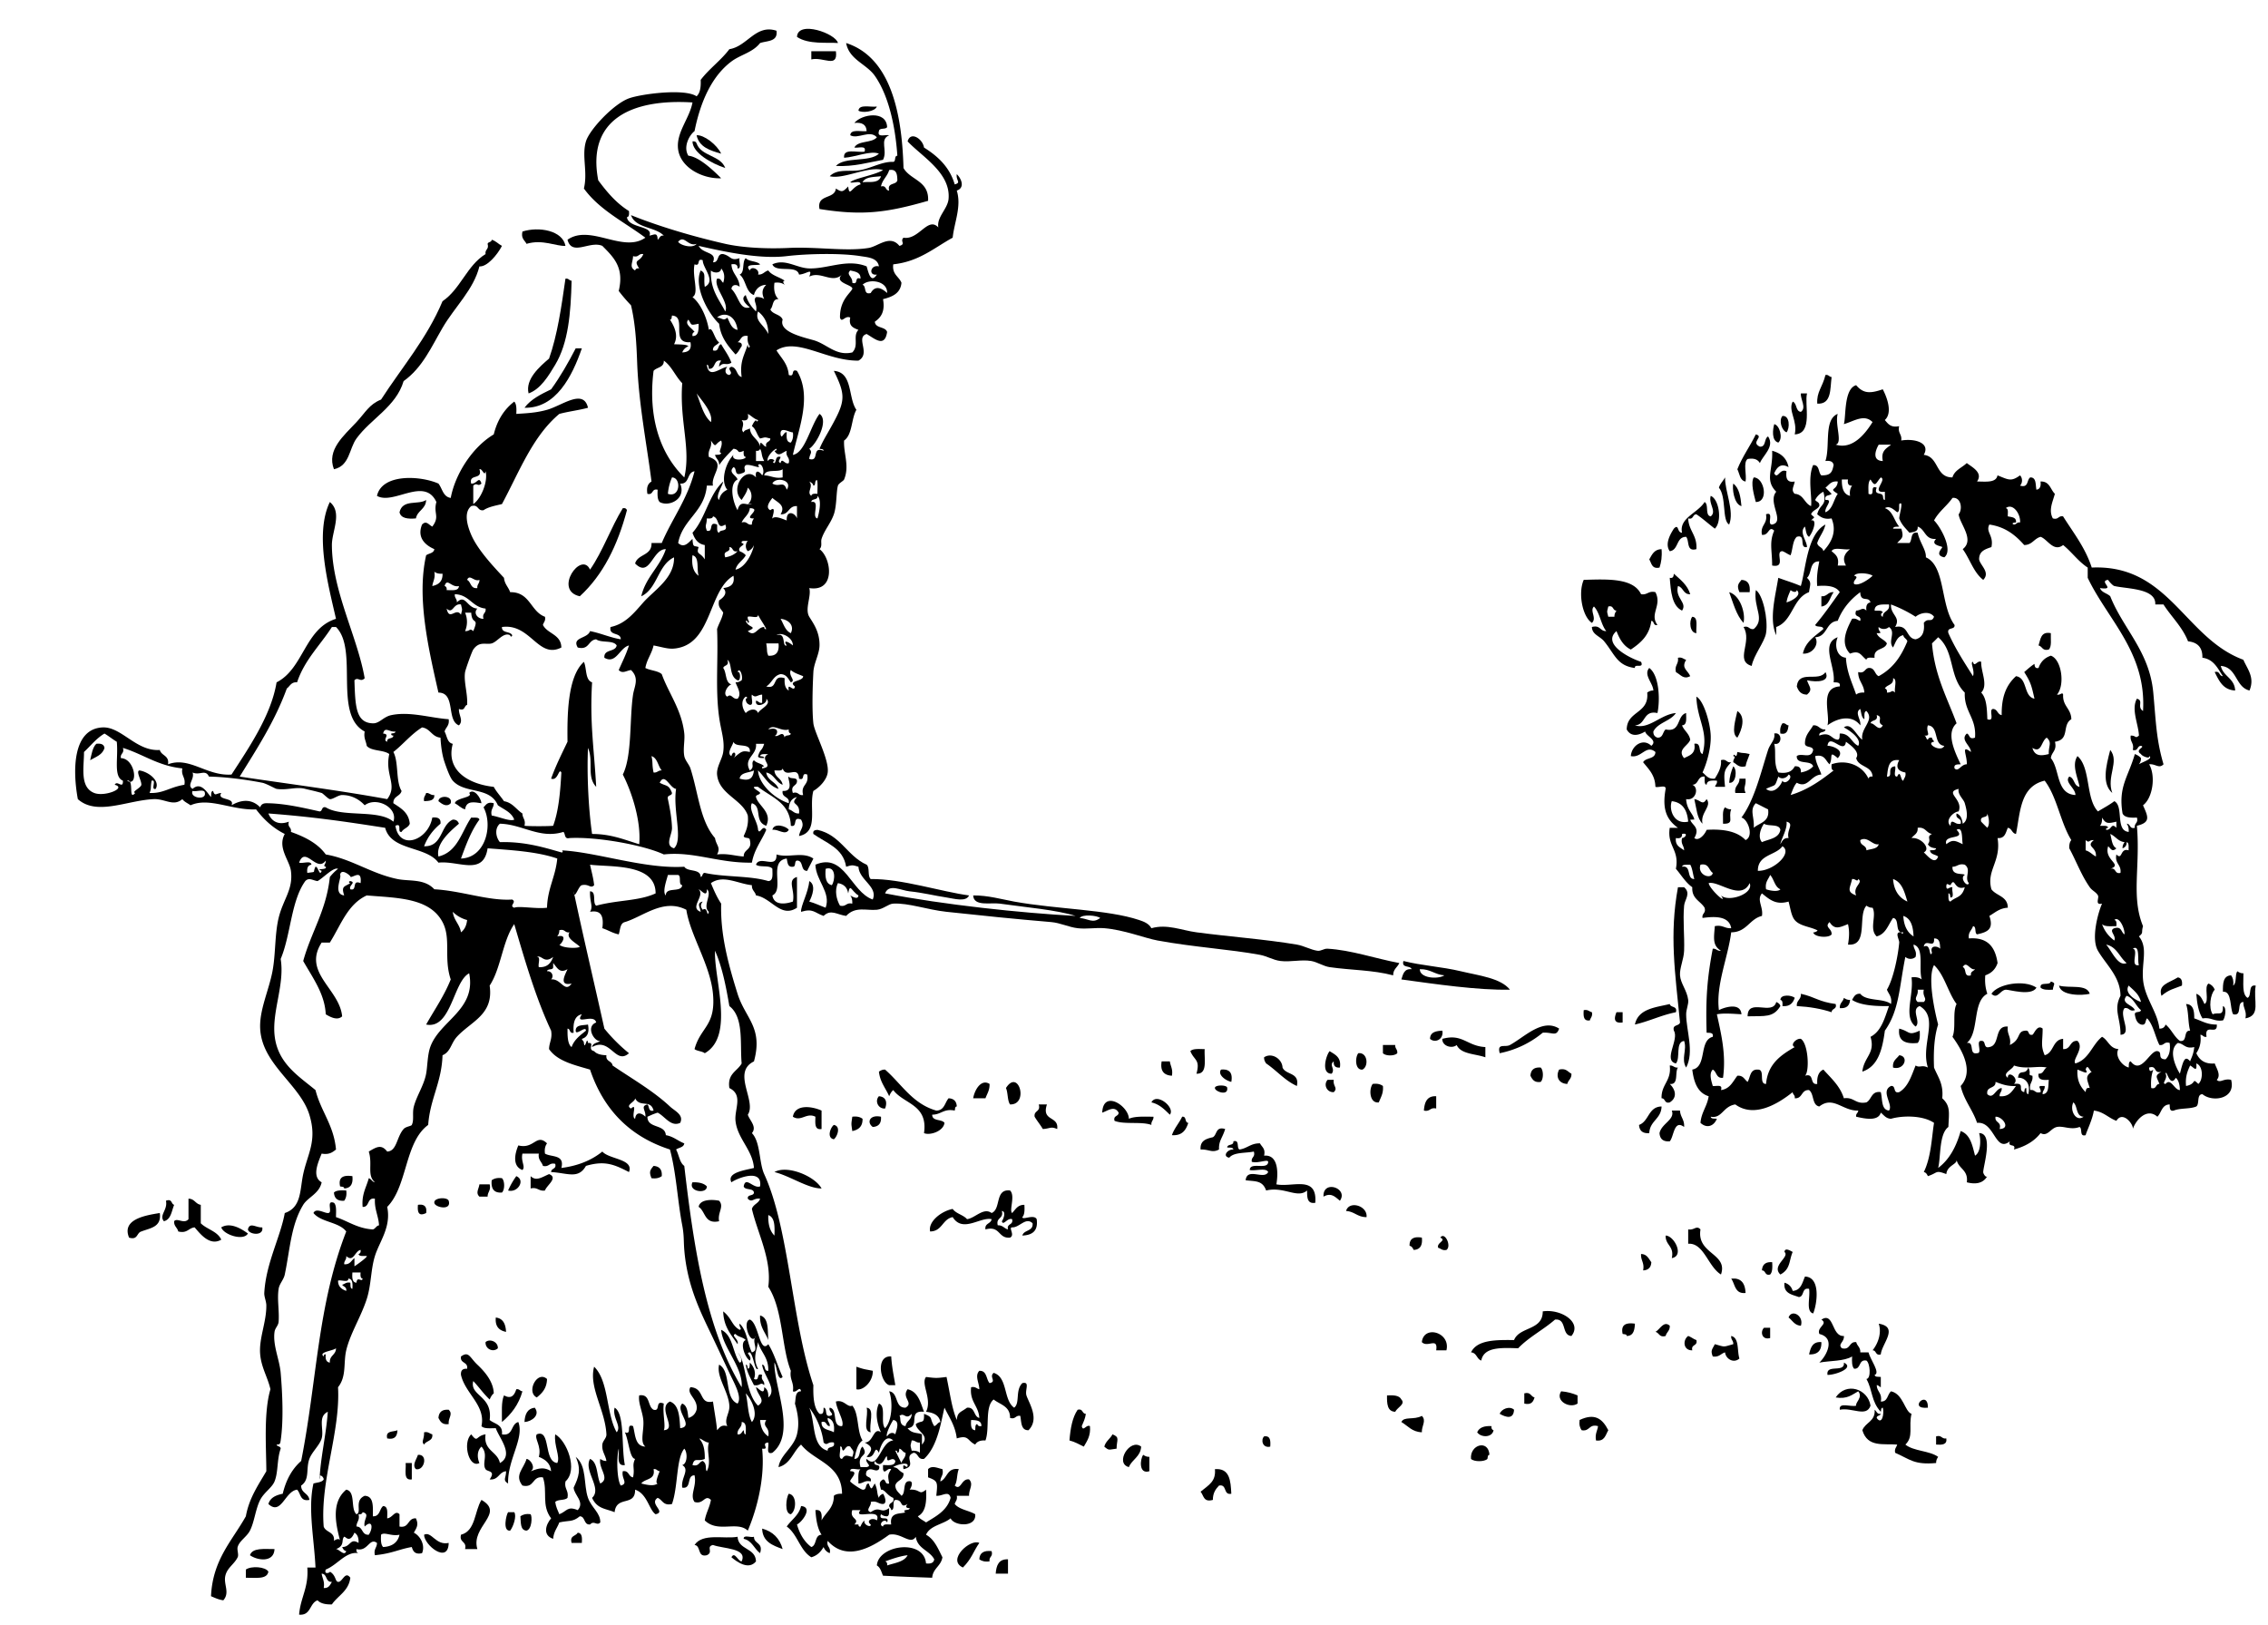
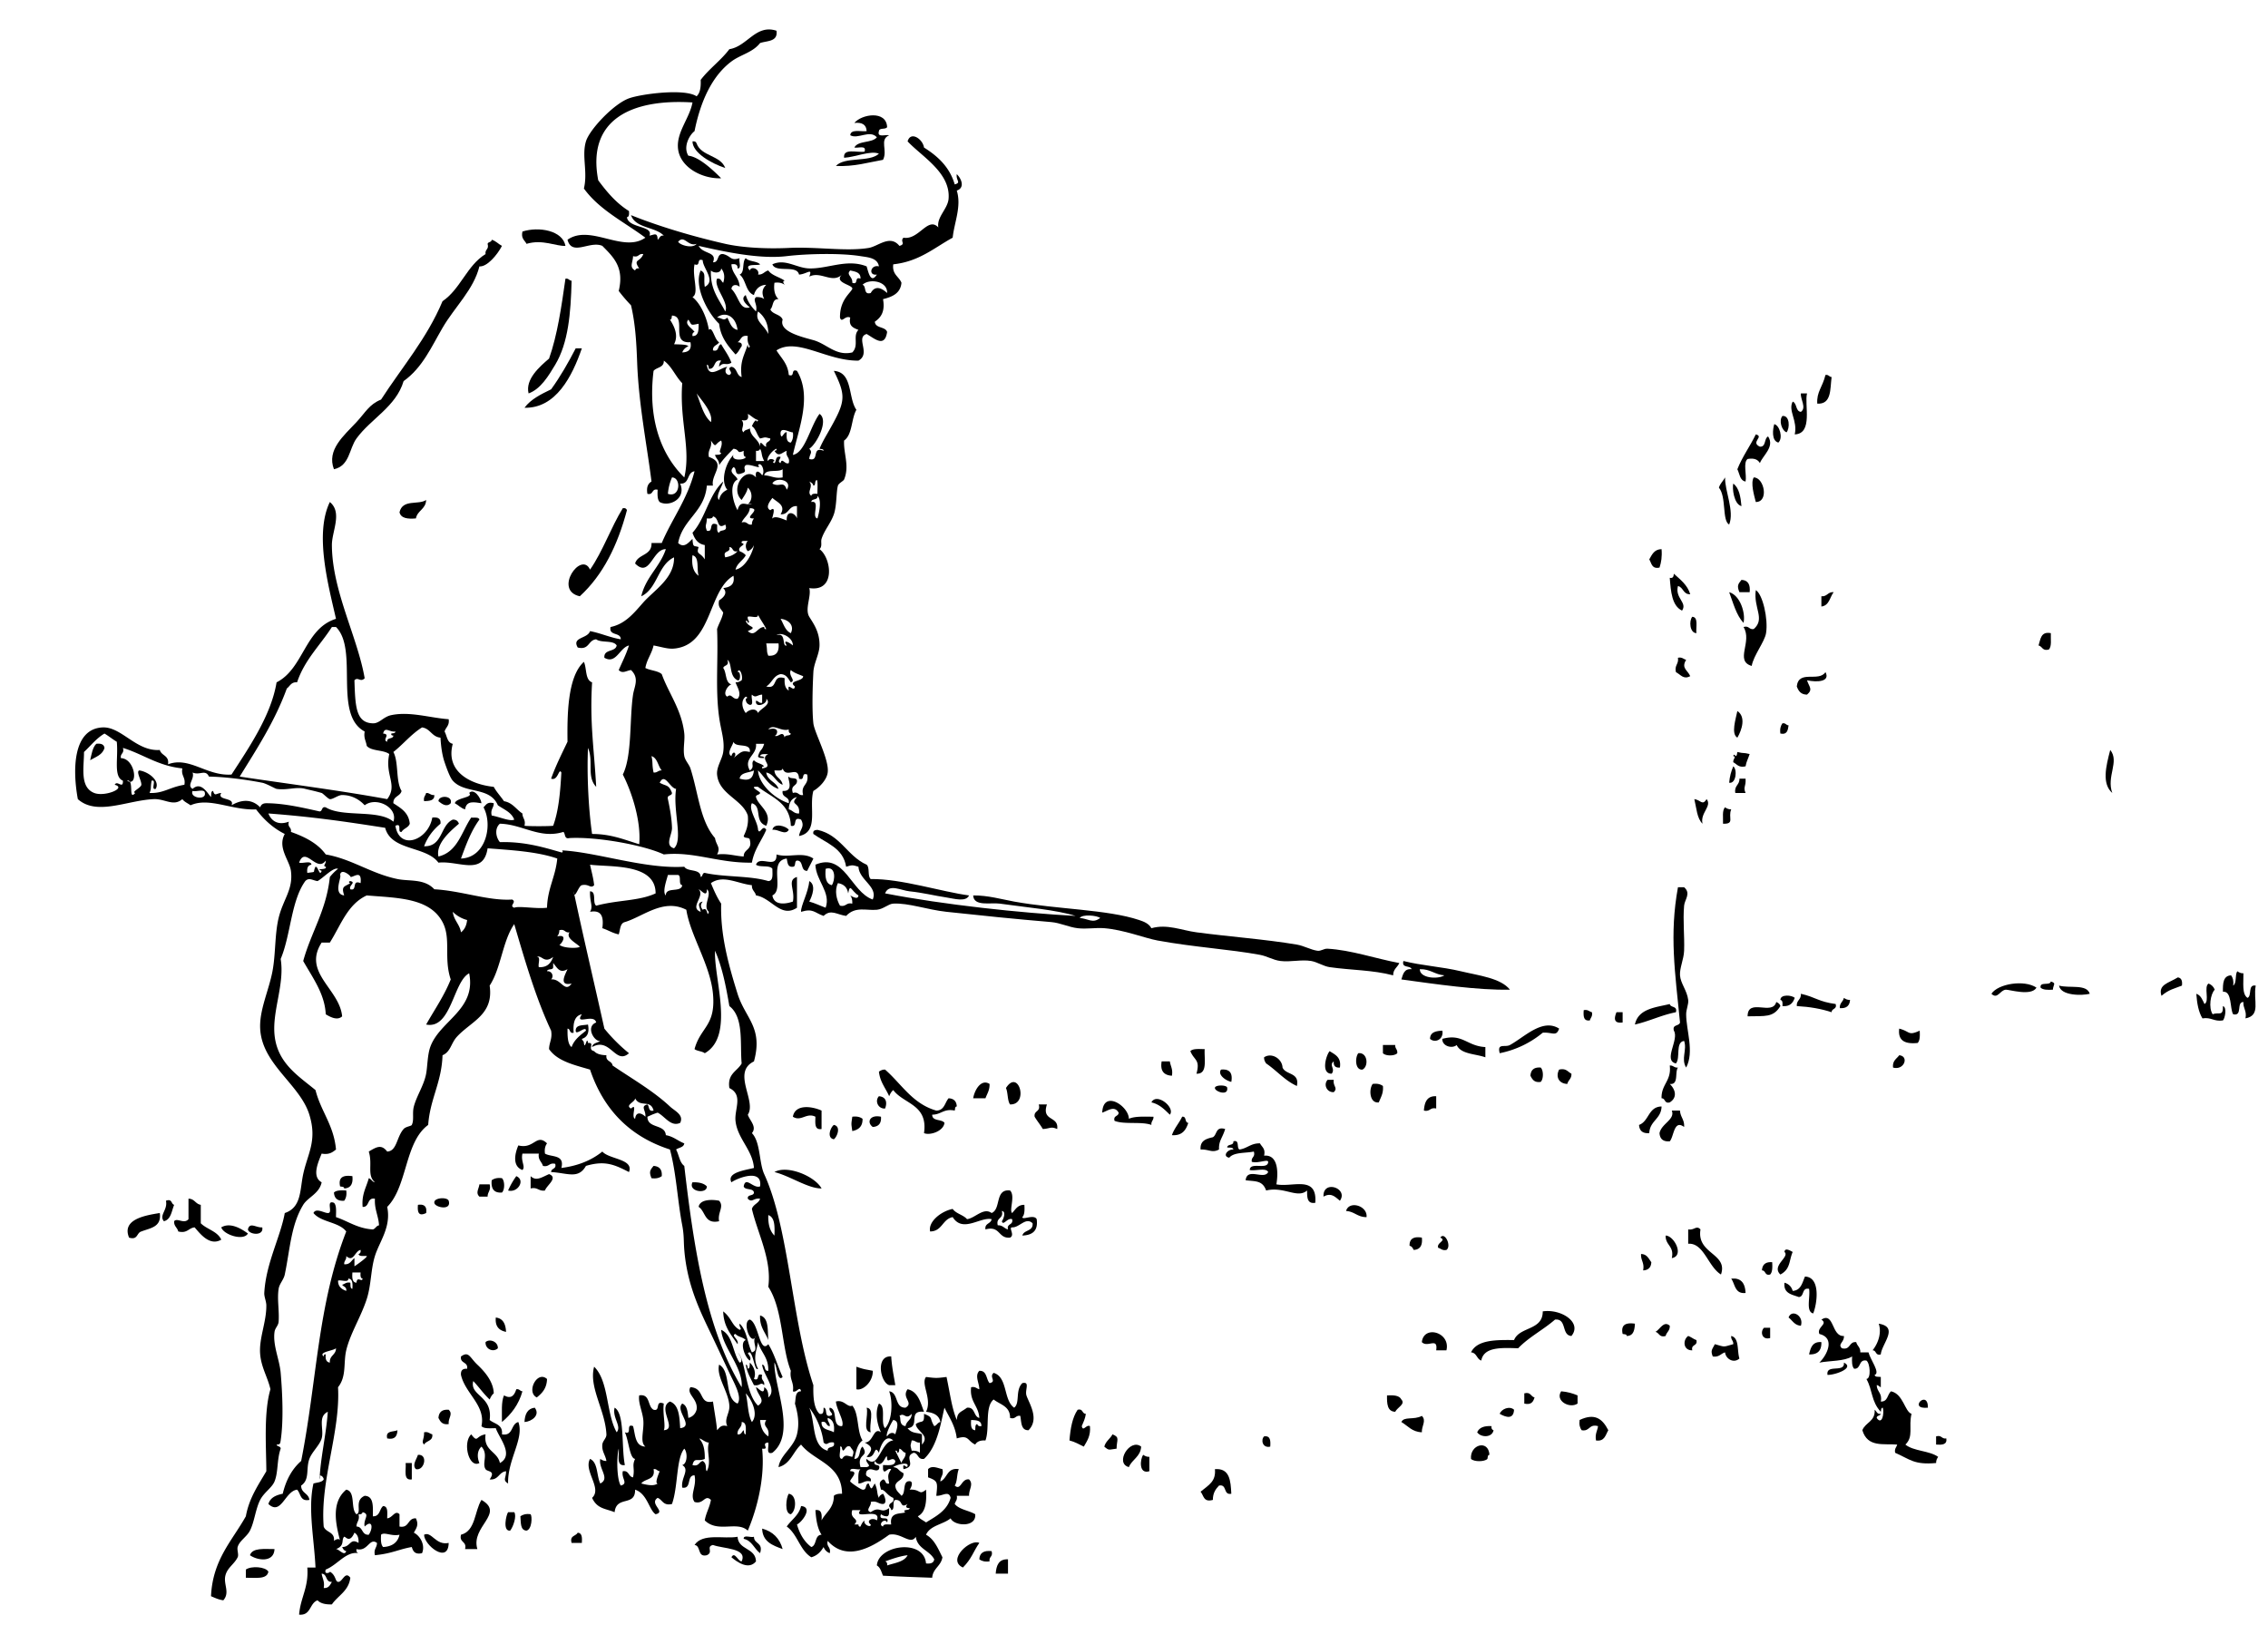
<svg xmlns="http://www.w3.org/2000/svg" viewBox="0 0 265.68 190.32">
  <g clip-rule="evenodd" fill-rule="evenodd">
-     <path d="M98.16 5.04c-1.192-.097-3.464.196-4.8-.72.096-1.985 4.562-.391 4.8.72zM95.04 6h2.88c.267 2.066-1.495.613-2.88.96V6zM102.72 12.48c-.243.62-1.747.773-2.16.48.08-.796 1.38-.377 2.16-.48zM81.6 15.84c.853-.062 2.379 1.09 2.88 2.16-1.311-.37-2.584-.775-2.88-2.16z" />
    <path d="M84.96 19.68c-1.625-.538-3.828-1.769-3.84-3.12.279-.039.427.053.48.24.552 1.528 2.791 1.369 3.36 2.88zM57.6 28.08c.499.141.775.504 1.2.72-.532 1.039-1.758 2.492-2.64 2.4-.689 2.756-2.873 4.717-4.32 7.2-1.329 2.279-2.357 4.669-4.56 6.24-.888 3.001-3.832 4.4-5.52 6.72-.873 1.201-.789 3.203-2.64 3.6-.874-2.266 1.147-3.917 2.64-5.52 1.063-1.141 1.475-2.07 2.88-2.64 2.448-3.792 5.355-7.125 7.2-11.52 2.102-1.418 2.854-4.186 5.04-5.52-.098-.578.438-.521.24-1.2.059-.261.477-.163.48-.48zM66.24 32.64c.387-.068.413.227.72.24-.097 3.819-.383 7.278-1.92 9.84-.753 1.255-1.697 2.856-3.12 3.36-.412-1.657 1.303-3.144 2.4-4.08.982-2.778 1.448-6.072 1.92-9.36zM67.44 40.8h.72c-1.131 3.27-3.032 7.047-6.72 6.96.748-1.012 1.938-1.582 3.12-2.16 1.077-1.483 2.006-3.114 2.88-4.8zM213.84 43.92c.388-.067.413.227.72.24-.186 1.414.015 3.214-1.68 3.12-.09-1.39.61-1.912.96-3.36zM210.96 46.08h.72c-.33 1.289.737 4.719-1.439 4.8.361-1.634-.812-2.767-.24-3.84.529.19.312 1.128.96 1.2.69-.474-.08-1.498 0-2.16zM208.8 48.72c.886-.083.872 1.458.48 1.92-.57-.231-.93-1.397-.48-1.92zM207.84 49.68c.62.113 1.07 1.631.48 2.16-.83-.222-.65-1.585-.48-2.16zM205.68 50.88c1.036.255-.678.913.48 1.44.756.037.467-.973.96-1.2.809 1.217-.634 2.24-.96 3.12-.233-.407-.663-.617-1.44-.48-.549.411-.088 1.832-.239 2.64-.685-.116-.689-.911-.961-1.44.59-1.489 1.48-2.677 2.16-4.08zM202.08 55.92c-.042 1.586 1.116 3.935.479 5.52-.851-.463-.304-3.238-1.199-4.32.14-.499.5-.776.72-1.2zM205.44 55.92c1.227-.004 1.799 2.884.239 2.88-.2-.785-.63-2.251-.24-2.88zM203.04 56.64c.688.511.862 1.537.96 2.64-.9-.227-1.1-2.135-.96-2.64zM49.92 58.56c-.035 1.085-1.022 1.217-1.2 2.16-.965.084-1.756-.004-1.92-.72.361-1.585 2.231-.818 3.12-1.44zM72.96 59.52c.279-.039.427.053.48.24-1.088 4.112-2.803 7.597-5.52 10.08-3.146-.679.183-5.379 1.2-3.12 1.508-2.172 2.436-4.924 3.84-7.2zM194.64 64.32c.074.875-.038 1.562-.239 2.16-.917.196-.93-.511-1.2-.96.32-.564.58-1.185 1.44-1.2zM196.08 67.2c.753.687 1.586 1.294 1.92 2.4-.843.042-.789-.811-1.44-.96-.376 1.435 1.136 1.927.48 2.88-1.191-.568-1.309-2.211-1.44-3.84.41.088.45-.187.48-.48zM204 67.92c.769.032 1.056.544.96 1.44h-1.2c-.3-.731-.18-.933.24-1.44zM205.68 69.12c.806.478 1.47 3.379 1.2 5.04-.165 1.02-1.472 2.617-1.68 3.84-2.03-.592.115-2.839-.96-4.56.678-.198.621.338 1.2.24 1.38-1.208-.06-2.469.24-4.56zM202.56 69.36c1.29.358 1.947 2.469 1.681 3.6-.85-.913-1.2-2.316-1.68-3.6zM214.8 69.36c-.457.583-.506 1.574-1.439 1.68v-1.2c.7.062.74-.543 1.44-.48zM198.24 72.24c.746.053.405 1.194.479 1.92-.78-.023-.88-1.45-.48-1.92zM240.24 74.16c-.029.691.131 1.571-.24 1.92-.766.206-.742-.378-1.2-.48.24-.72.25-1.67 1.44-1.44zM196.56 77.04c.502-.102.636.165.96.24-.614 1 .187 1.207.48 1.92-.788.405-1.059-.127-1.68-.48-.19-.832.36-.923.24-1.68zM213.84 78.72c.594 1.134-.972 1.217-2.16.96.246.788.729 1.058 0 1.68-.718-.001-1.008-.431-1.199-.96.21-1.999 2.58-.46 3.36-1.68zM203.52 83.28c1.03.691.529 2.217 0 3.12-.77-.438-.18-2.214 0-3.12zM208.8 84.72c.388-.068.413.227.72.24-.082.558-.155 1.125-.96.96-.08-.557.04-.921.24-1.2zM11.28 87.12c.547-.067.902.058.96.48-.22.82-1.027 1.053-1.68 1.44.172-.708.274-1.486.72-1.92zM247.2 87.84c1.11 1.368-.475 3.099.24 5.04-1.24-1.088-.75-3.093-.24-5.04zM203.04 89.76c.496.358.332 2.076-.48 1.92.06-.741.24-1.357.48-1.92zM203.76 91.2h.721c.064.995-.315.935 0 1.68h-1.2c-.16-.878.52-.921.48-1.68zM56.4 94.08c-.827-.113-1.771-.36-1.92.72-.5-.141-.776-.504-1.2-.72.143-.669 2.226-.639 1.68-1.2.535-.597 1.368.538 1.44 1.2zM49.92 92.88c.431-.03.506.294.96.24.035.675-.588.692-1.2.72-.102-.502.165-.635.24-.96zM52.8 94.08c-.504.527-1.067.05-1.44-.24.01-.722 1.704-.697 1.44.24zM198.48 93.6c.742.09.932.817 1.439 0 .665.837-.784 1.606-.479 2.88-.66-.621-.71-1.852-.96-2.88zM202.08 94.56c.193.127.39.25.72.24-.406.968.46 1.726-.96 1.681.03-.692-.13-1.572.24-1.921zM92.4 97.2c-.42.71-1.279-.139-1.92 0 .164-.876 1.651-.435 1.92 0zM196.56 103.92h.721c.842.725.062 1.441 0 2.16-.155 1.792.062 3.468 0 5.28-.034.99-.538 2.026-.48 2.88.064.948.82 1.758.96 2.88.062.499-.239 1.088-.24 1.68 0 1.875.976 4.392 0 6.24-.632-1.019.13-2.061-.239-3.12-1.062.139-.397 2.003-.96 2.64-1.546-.339.412-2.813-.24-3.84-.211-.771.622-.497.72-.96-.58-5.86-1.26-10.28-.24-15.84zM262.08 113.76c.193.127.39.251.72.24.024 1.097-.194 2.435.48 2.88.554-.246-.007-1.606.96-1.439-.317 1.785.653 3.485-1.2 3.84.185-.905-.293-1.147-.24-1.92-.869.01-.056 1.703-1.2 1.439-.409-.649-.109-2.748-1.199-2.64-.023-.983.033-1.887.96-1.92.201.278.316.644.239 1.2.44-.28.19-1.25.48-1.68zM255.12 114.48c.422.058.547.412.479.96-.881.361-1.509.44-2.399 1.199-.42-1.32.82-1.48 1.92-2.16zM240.24 114.96c.698.209.27.359.24.96-.592.031-1.157.036-1.44-.24-.12-.76 1.1-.18 1.2-.72zM238.56 115.68c-.602 1.036-3.157.224-3.6.24-.687.063-.957 1.175-1.68.48.77-1.18 3.86-1.68 5.28-.72zM241.2 115.44c1.175.345 3.26-.22 3.6.96-.86.22-3.4.26-3.6-.96zM210.24 116.88c-.209.592-.56 1.041-1.44.96.021-.341.04-.68-.24-.72 0-.7 1.36-.57 1.68-.24zM216 116.88c.193.127.39.251.72.24-.045.675-.417 1.022-1.2.96-.04-.6.38-.74.48-1.2zM208.08 117.36c.214.106.429.21.479.479-.836 1.371-1.785 1.15-3.84 1.2 0-2.21 2.92-.02 3.36-1.68z" />
    <path d="M196.32 118.56c-1.735.346-3.107 1.054-4.801 1.44.384-1.879 2.467-2.003 4.08-2.4.1.46.93.19.72.96zM185.52 118.32c.502-.102.636.164.961.239.102.502-.165.636-.24.96-.75.11-.77-.51-.72-1.2zM189.36 118.56h.72v1.2c-1.1.15-.99-.54-.72-1.2zM182.64 120.48c-.339.991-.775.394-1.92.479a11.377 11.377 0 01-5.04 2.4c-.332-1.231.624-.645 1.2-.96 1.7-.93 3.81-3.16 5.76-1.92zM222.48 120.48c1.314.338 1.005.874 2.399.239.032.592.036 1.156-.24 1.44-1.43.15-2.34-.22-2.16-1.68zM168.96 120.72c.184.988-.818 1.512-1.44.96.01-.79.68-.92 1.44-.96zM174 122.64v1.2c-1.177-.423-2.855-.345-3.36-1.439-.538.468-1.725.129-1.68-.721 2.38-.66 2.87.85 5.04.96zM162 122.4h1.44c-.031.43.293.506.239.96-.32.342-1.359.342-1.68 0v-.96zM141.12 122.88c-.07 1.21.373 2.934-.96 2.88.455-1.69-.251-1.511-.72-2.64.31-.33 1.04-.24 1.68-.24zM155.76 123.12c.63.41 1.383.697 1.2 1.92-.523.044-.764-.196-.72-.72-.606.453.221.841-.24 1.439-1.31.03-.64-2.22-.24-2.64zM159.12 123.36c1.09-.131 1.239 1.549.479 1.92-.89.08-.87-1.46-.48-1.92zM151.92 127.2c-1.429-.651-2.355-1.805-3.6-2.641-.127-.192-.251-.39-.24-.72.897-.6 2.117.184 2.16 1.2.39.9 2.02.54 1.68 2.16zM222.48 123.6c1.186.11.582 1.812-.721 1.44-.09-.81.42-1.02.72-1.44zM136.08 124.32h.96c.076.563.379.9.24 1.68-.9-.06-1.4-.52-1.2-1.68zM195.6 124.8c.431-.03.507.294.96.24-.399.561.129 2.048-.96 1.92.683.661.911 1.596 0 2.16-.654.175-.482-.477-.96-.48-.05-1.65 1.18-2.02.96-3.84zM180.48 125.04c.342.32.342 1.359 0 1.68-.754.114-.981-.299-1.2-.72.04-.68.42-1.02 1.2-.96zM109.68 130.08c.952-.008.994-.926 1.44-1.44.61.029.931.35.96.96-.233.007-.187.294-.24.48-1.302-.262-1.596.484-2.64.479-.007.808 1.111.489 1.44.96-.127 1.003-1.736 1.502-2.4 1.2.493-3.372-2.368-3.392-3.6-5.04-.224.176-.364.437-.48.721-.411-.95-1.069-1.651-1.2-2.881.193-.127.39-.25.72-.239 1.92 1.67 3.2 4 6 4.8zM143.04 125.28c.974-.094 1.388.372 1.2 1.439-.71-.16-1.64-.88-1.2-1.44zM182.64 125.28c.83-.19 1.014.267 1.44.479.037.598-.377.743-.48 1.2-1.01-.04-1.39-.85-.96-1.68zM155.52 126.48h.721c-.12.755.522.938 0 1.439-.81.06-1.24-.89-.72-1.44zM115.92 126.96c.024.744-.293 1.146-.48 1.68H114c.16-.97.93-2.31 1.92-1.68zM118.32 129.36c-.328-.473-.229-1.371-.48-1.92 1.48-2.34 2.72 1.98.48 1.92zM160.8 126.96c.557-.076.922.039 1.2.24.079.879-.267 1.333-.48 1.92-1.07.15-1.2-1.51-.72-2.16zM142.32 127.44c-.04-.395 1.479-.395 1.439 0 .12.97-1.44.41-1.44 0zM102.96 128.4c.9.074.975.803.72 1.439-.81.06-1.24-.89-.72-1.44zM168.24 128.4v1.439c-.734-.174-.706.414-1.44.24.07-.97.35-1.73 1.44-1.68zM137.04 130.56c-.613-.586-1.186-1.215-2.16-1.439.6-1.2 2.83.61 2.16 1.44zM132.24 131.04c.72-.319 1.836-.244 2.88-.24.03.431-.294.507-.24.96-1.17-.43-3.181-.02-4.32-.479-.175-.655.477-.483.48-.96-.494-.869-1.251-.224-1.92 0 .1-2.74 3.1-.79 3.12.72zM121.68 129.36h.96c-.669 2.029 1.418 1.302 1.2 2.88-.759-.33-.802-.053-1.68 0-.296-.505-.665-.936-.96-1.44-.12-.76.74-.54.48-1.44zM96.24 130.08v2.16c-.86.14-.73-.711-.72-1.44-1.048-.528-1.68.617-2.64 0 .261-1.49 2.195-1.24 3.36-.72zM194.64 129.6c-.04 1.48-1.379 1.661-1.439 3.12-.782.062-1.155-.284-1.2-.96 1.18-.42 1.07-2.13 2.64-2.16zM195.84 130.08h.96c.037.764.544 1.056.48 1.92-1.208-.91-1.179 1.123-1.681 1.68-.782.062-1.154-.284-1.199-.96.24-1.14 1.85-1.58 1.44-2.64zM99.84 130.8c.557-.076.921.039 1.2.24.027.907-.47 1.29-1.2 1.44-.132-.96-.132-.72 0-1.68zM103.2 130.8c.062.782-.285 1.155-.96 1.2-.74-.53-.37-1.48.96-1.2zM138.48 130.8c.553-.073.267.693.72.72-.276.845-.717 1.523-1.92 1.44.29-.83.84-1.4 1.2-2.16zM97.68 131.76c.872.161.39 1.396 0 1.681-.872-.16-.39-1.4 0-1.68zM143.52 132.24c-.339 1.11-.764 1.36-.72 2.399-.819.437-1.153-.032-2.16 0-.082-1.042.661-1.259 1.44-1.439.51-.29.3-1.3 1.44-.96zM64.08 133.92c-.202.278-.316.644-.24 1.2.753.446 2.333.066 1.92 1.68 1.987-.253 3.562-.919 4.8-1.92.802.922 3.724.856 3.12 2.4-1.699-.87-2.82-1.383-5.04-.721-.899 1.586-2.145.832-4.08.721.003-.478.655-.306.48-.96-.734-.175-.706.414-1.44.239-.138-.501-.595-.685-.48-1.439H61.2c-.214.916.392 1.532 0 1.92-1.156-.418-.939-1.814-.48-2.88 1.864.48 2.107-1.45 3.36-.24zM144.48 133.68c.774-.215.337.783.72.96.912-.128 1.33-.749 2.399-.72.214.427.67.61.48 1.44 1.679-.153 1.67 2.031 1.439 3.359 1.898.382 4.799-1.121 4.561 2.16-.96.16-.965-.635-.96-1.439-1.145.989-2.681-.504-4.8 0-.429-1.222-1.312-1.047-2.4-1.2.168-1.55 2.161.001 2.64-.96-.255-.545-1.508-.092-2.159-.24.021-1.02 2.139.06 2.159-.96-.053-.343-1.194.223-1.92 0-.098-.578.438-.521.24-1.2-.997.203-2.344.056-2.88.72-.843-.149-.214-1.002.48-.96-.039-.281-.438-.202-.721-.239.03-.45.79-.17.72-.72zM76.56 136.56c.675.045 1.022.418.96 1.2-.279.201-.644.316-1.2.24-.301-.73-.183-.93.24-1.44zM96.24 139.2c-1.578.021-3.648-1.446-5.52-1.92 1.505-.86 4.732.48 5.52 1.92zM64.32 137.52c1.114.438-.295 1.319-.48 1.921-.757.117-.847-.433-1.68-.24v-1.44c.656.63 1.293.13 2.16-.24zM41.28 137.76c.096.896-.191 1.408-.96 1.44-.006-.233-.293-.187-.48-.24-.241-1.12.418-1.34 1.44-1.2zM60.48 137.76c1.1.455.182 1.987-.96 1.681.27-.61.589-1.17.96-1.68zM58.8 138c.343.32.343 1.359 0 1.68-.954.074-1.299-.461-1.2-1.439.278-.2.644-.32 1.2-.24zM81.12 138.48c.744-.024 1.331.108 1.68.479.047.94-2.23.63-1.68-.48zM56.16 138.72h1.2c.173.733-.245.875-.24 1.44h-.96c-.47-.45-.074-.88 0-1.44zM156.96 140.64c-.556-.451-1.022-.992-1.92-.479-.11-2.03 2.96-.99 1.92.48zM40.56 139.44c.077.556-.039.921-.24 1.199-.782.062-1.155-.284-1.2-.96.284-.28.848-.27 1.44-.24zM118.32 139.44c.643.624-.127 2.291.24 2.64.399-.401.628-.972 1.44-.96.032.592.036 1.156-.24 1.439.005.393 1.356-.384 1.68.24.193 1.394-.528 1.872-1.68 1.92.179-.701 1.296-.464 1.2-1.439-.794-.778-1.542.526-2.4.479-.462.024.373.895-.24 1.2-1.417.138-1.122-1.438-2.88-.96-.113-.754.646-.634.72-1.2-1.337-.291-3.381 1.643-4.56-.24-1.209.231-1.217 1.663-2.64 1.681-.263-1.128 1.265-2.368 2.64-2.641.394.566 1.236.684 1.68 1.2.938-.11 1.929-1.42 2.88-.72 1.14-.46.35-2.85 2.16-2.64zm-1.44 4.08c.597-.036.743.378 1.2.48-.179-.738.659-.461.48-1.2-.56-.205-1.034.84-1.2.24.138-.146.562-1.139 0-1.2.24.96-.72.72-.48 1.68zM22.08 140.4c.716.004.816.624 1.44.72v2.16c.719.721 1.954.927 2.4 1.92-1.359.792-2.486-.708-3.12-1.44-.727.073-.857.743-1.92.48-.103-.457-.517-.604-.48-1.2.339-.44 1.166.376 1.68-.24v-2.4zM52.56 140.64c.375 1.228-1.658.767-1.68.24-.095-.6 1.499-.71 1.68-.24zM84.24 140.64c.63.701-.214 1.383 0 2.4-1.739.378-1.57-1.149-2.4-1.68.159-.98 1.806-.85 2.4-.72zM19.44 140.64c.755-.274.583.377.96.48-.303.737-.364 1.716-1.2 1.92-.604-.72.472-1.3.24-2.4zM48.96 141.12c.751-.111 1.071.208.96.96-.768.37-1.056.08-.96-.96zM160.08 142.56c-1.048.009-1.417-.662-2.4-.72.36-1.27 2.55-.61 2.4.72zM18.72 142.08c.226 1.666-1.128 1.752-2.16 2.16-.572.148-.394 1.046-1.44.72-.885-2.13 1.842-2.6 3.6-2.88zM29.04 144.48c-.506.904-2.854.145-3.12-.721 1.079-.65 2.426.21 3.12.72zM30.72 143.76c.206 1.059-1.564.86-1.68.24.219-.91.964-.18 1.68-.24zM201.6 149.28c-1.521-.924-2.008-3.736-3.84-3.601v-1.68c.755.12.938-.523 1.44 0-.48 2.9 3.26 2.79 2.4 5.28zM168.72 144.96c.521-.759 1.354.993.721 1.44-.502.102-.636-.165-.96-.24-.26-.61 1.03-.84.24-1.2zM195.12 144.72c.988.009 2.228 2.38.72 2.641.31-1.43-.76-1.48-.72-2.64zM166.56 144.96c.097.896-.191 1.408-.96 1.44-.105-.214-.21-.43-.479-.48-.03-.83.48-1.12 1.44-.96zM209.04 146.64c.036-.597.812-.07.96 0-.447 1.022-.24 2.005-1.44 2.641-1.1-1.04 1.14-2.05.48-2.64zM192.24 146.88c.703.017.892.549 1.2.96-.029.611-.35.931-.96.96.18-.9-.29-1.15-.24-1.92zM207.6 147.84c.032.592.037 1.156-.239 1.44-.655.175-.483-.478-.96-.48.04-.68.42-1.02 1.2-.96zM211.44 149.52c1.884.063 1.412 3.257.96 4.32-.898-.222-.313-1.927-.48-2.88-.9-.181-.523.917-1.2.96-.821-.298-1.822-.417-1.68-1.68.498.142.818.462.96.96.98-.06 1.12-.96 1.44-1.68zM202.8 149.76h.48c.858.102 1.154.766 1.2 1.681-1.26.14-1.22-1.02-1.68-1.68zM180.72 153.6c2.167-.322 4.657 1.308 3.36 2.881-1.2-.081-.501-2.06-1.92-1.921-1.366 1.194-3.068 2.052-4.32 3.36-1.981-.062-4.015-.174-4.32 1.44-.543-.178-.524-.915-1.199-.96.698-1.462 2.852-1.468 5.04-1.44.64-1.6 3.38-1.1 3.36-3.36zM210.96 155.28c-.752-.049-.981-.619-1.44-.96.35-1.03 1.82-.21 1.44.96zM89.04 154.08c1.022.257.875 1.685.96 2.88-.353-.93-1.033-1.53-.96-2.88zM58.08 154.32c.859.101 1.155.765 1.2 1.68-.8-.16-1.303-.62-1.2-1.68zM191.52 155.04c-.042.758-.168 1.432-.96 1.44-.006-.233-.293-.187-.479-.24-.24-1.12.42-1.34 1.44-1.2zM195.6 155.28c.037.597-.377.743-.479 1.2-.766.205-.742-.378-1.2-.48.53-.28.98-1.35 1.68-.72zM220.08 155.04c2.413.397.361 2.322.24 3.6-.655.175-.483-.477-.96-.479.78-.99 1.04-2.21.72-3.12zM206.64 155.52h.721v1.2c-.97.27-1.19-.74-.72-1.2zM169.44 158.16h-1.2c.229-1.604-1.009-.257-1.681-.96.23-2.05 3.39-1.15 2.88.96zM197.76 156.48c.355.124.605.354.96.479.179.739-.658.461-.479 1.2-1.08.03-1.14-1.22-.48-1.68zM202.8 156.48c.971.229.667 1.733.96 2.64-.69.62-1.617.021-1.68-.72-.502.138-.686.595-1.44.479-.286-.716-.065-.815.24-1.439 1.257.35.903.35 2.16 0 .03-.43-.29-.51-.24-.96zM58.32 157.92c-.548.521-1.497.087-1.44-.72.46-.43 1.478-.07 1.44.72zM213.36 157.2c.038.998-.442 1.478-1.44 1.439.18-.78.4-1.52 1.44-1.44zM57.36 163.92c-.705-.654-1.256-1.464-1.92-2.16-.456 1.756 2.304 1.703 1.92 4.561.562.478 1.572.508 1.44 1.68 1.361.241 1.014-1.227 1.92-1.44.722 1.917-1.284 4.414-1.2 7.2-.673-.416-.226-.629-.24-1.439-.862.098-.86 1.059-1.92.96.748-1.066-.264-.869-.48-1.2-.456-.699.368-1.727-.48-2.64-.515.459-.526 1.251-.24 1.92-1.237.648-1.994-2.392-.96-3.36.823 1.064.485.182 1.68 0-.272 1.952 1.396 1.964 1.68 3.36 1.71-.947-.125-2.981-.48-4.08-.638-.003-1.371.091-1.68-.24.522-2.438-1.904-3.8-2.4-6-.043-.523.196-.764.72-.72.13-.851-.85-.591-.72-1.44.925-.665 1.012.1 1.92.96.772.731 1.88 1.922 1.92 3.36-.224.18-.363.44-.48.72zM104.4 158.88c.075 1.181.233 1.907.48 3.36h-.72c-1.05-.32-1.62-3.5.24-3.36zM216 159.6c1.306.627-1.015 1.458-1.92 1.44-.21-1.33 2.06-.18 1.92-1.44zM100.32 160.08c.971.344 1.08.3 1.92.479.044 1.317-1.203 2.378-1.92 2.16v-2.64zM64.08 161.52c-.029 1.092-.576 1.665-1.2 2.16-1.273-.62.049-3.21 1.2-2.16z" />
    <path d="M60.48 162.72c.388-.067.413.228.72.24-.436 1.564-1.313 2.687-2.4 3.6.013-1.106-.106-2.346.24-3.119.838.46 1.208.02 1.44-.72zM182.88 162.96c.741.06 1.356.243 1.92.48v.96c-.94.63-2.66-.34-1.92-1.44zM178.56 163.2c.767-.206.743.378 1.2.479-.145.496-.371.909-1.2.721v-1.2zM162.48 163.44c.758-.039 1.448-.009 1.68.479.518.546-.48.93-.72 1.44-.93-.03-.98-.94-.96-1.92zM225.84 164.88c-2.43.24.03-2.22 0 0zM62.64 164.88c.677.853-.332 1.623-1.2 1.68.045-.91.341-1.58 1.2-1.68zM101.52 164.88c1.024.096.229 2.012.48 2.88-1.02-.1-.23-2.01-.48-2.88zM177.36 165.12c-.063 1.177-.962.885-1.681.479.19-.56 1.16-.97 1.68-.48zM52.56 165.12c.556.533-.082.936 0 1.68-.754.114-.981-.299-1.2-.72.045-.68.417-1.02 1.2-.96zM126.24 165.12c.655-.175.483.477.96.479-.079.562-.289.992-.48 1.44.158.719.513-.229.96 0 .105 1.145-.34 1.74-.72 2.4-.539-.262-1.042-.558-1.68-.721.11-1.41.34-2.7.96-3.6zM166.56 165.84c.567.563-.038 1.18 0 1.92-1.159-.04-1.639-.761-2.399-1.2.3-.69 1.46-.21 2.4-.72zM188.4 167.52c-.327.554-.421 1.34-1.44 1.2-.139-.779.163-1.116.24-1.68-1.094-.294-.941.658-1.92.479-.202-.278-.316-.643-.24-1.199 1.78-.84 2.67-.15 3.36 1.2zM174.72 167.04c-.039.279.054.427.24.479-.158.895-1.49.876-1.92.24.24-.56.83-.77 1.68-.72zM46.56 167.52c-.031.69-.3 1.141-1.2.961-.233-.95.695-.74 1.2-.96zM130.32 168c.904.352.485.636.48 1.68-.929.104-.854.263-1.44-.239.16-.64.69-.91.96-1.44zM148.08 168.24c.75-.11.768.513.72 1.2-.91.21-1.13-.8-.72-1.2zM226.8 168.24c.679-.198.622.338 1.2.24.109.749-.513.767-1.2.72v-.96zM133.68 169.44c-.078 1.202-1.072 1.488-1.44 2.399-1.7-.44.13-3.44 1.44-2.4zM174.48 170.4c-.234.006-.187.293-.24.479-.35.353-1.571.353-1.92 0-.17-1.66 2.04-2.33 2.16-.48zM48.96 170.4c1.231-.102.752 1.907-.24 1.68-.481-.48.075-1.14.24-1.68zM133.92 170.4c.193.127.39.25.72.239v1.681c-1.26.4-1.1-1.42-.72-1.92zM47.52 171.36h.72v1.92c-1.04.16-.646-1.11-.72-1.92zM142.32 172.08c1.74-.142 1.844 1.355 1.92 2.88-.989.189-.451-1.149-1.44-.96-.39.41-.727.873-.72 1.68-1.119.319-1.065-.534-1.44-.96.99-.81 1.81-1.21 1.68-2.64zM92.4 174.96c.975.125.901 1.977.24 2.4-.782-.08-.551-1.97-.24-2.4zM56.4 175.68c2.798 1.605-1.292 3.109-.48 5.761h-1.44c.237-.958-.717-.724-.48-1.681 1.723-.44 1.574-2.75 2.4-4.08zM59.52 177.12h.72c.305.425-.095 1.682-.48 2.16-.916.11-.455-1.88-.24-2.16zM62.16 177.36c.198.269.16 1.756-.48 1.92-.758-.042-.651-.949-.72-1.681.279-.2.644-.32 1.2-.24zM89.28 179.04c1.258.343 2.058 1.143 2.4 2.4-1.17-.43-2.353-.85-2.4-2.4zM52.56 180.72c-.042 2.529-2.894.247-2.88-.96.876-.45 1.351 1.29 2.88.96zM67.68 179.52c.524.036.515.605.48 1.2h-1.2c-.254-.89.505-.78.72-1.2zM87.12 180.24c-.041-.521.851-.109 1.2-.24.001.879 1.124.637.72 1.92-.696-.5-.934-1.47-1.92-1.68zM114.72 180.72c-.702 1.003-.886 1.841-1.92 2.88-1.94-.88.89-3.42 1.92-2.88zM32.16 181.44c-.071 1.626-2.022 1.34-2.88.72.294-.91 1.69-.71 2.88-.72zM116.16 181.68c.198.679-.338.622-.24 1.2-.557.077-.921-.038-1.2-.24.03-.77.54-1.06 1.44-.96zM118.08 182.64v1.681h-1.44c.07-.97.35-1.73 1.44-1.68zM31.44 184.08c-.16.96-1.543.696-2.64.72v-.96c.624-.45 2.292-.34 2.64.24z" />
    <path d="M77.04 28.08c.244-.156.248-.552.72-.48-1.015-1.065-3.318-.841-3.84-2.4 3.157 1.269 7.117 2.471 11.04 3.36 1.842.417 4.593.614 7.44.48 3.315-.157 6.725.434 9.36 0 1.107-.182 2.501-1.602 3.6-.24.808-.217.028-.537.48-.96 1.795.311 2.854-2.526 4.08-1.2-.22-1.214 1.104-2.165 1.2-3.36.245-3.052-3.114-4.923-4.8-6.72.349-1.253 1.786-.27 1.92.72 1.62 1.02 3 2.28 3.6 4.32.806-.219.119-.446.24-1.2.604.583.94 1.621 0 1.92.576 1.866-.288 3.696-.48 5.52-2.172 1.188-3.925 2.795-6.96 3.12-.156 1.196.666 1.414.96 2.16-.113 1.247-1.074 1.646-2.16 1.92.263 1.463-.247 2.153-.96 2.64.066.813 1.222.538 1.44 1.2-.281 1.903-1.489.758-2.4.24-1.352.415.54 2.304-.96 3.12-3.753.046-7.175-2.76-9.6-1.2.545.895 1.333 1.547 1.44 2.88.777.297.184-.776.96-.48 1.782 2.97.222 6.694-.48 9.84 1.445-.237 2.048-3.39 3.12-4.8 1.145.744-.376 3.583-1.2 4.08.45.457.026.603 0 1.2 1.249.369.223-1.537 1.68-.96-.006-.233-.294-.186-.48-.24.5-1.179 1.117-2.03 1.92-3.6 1.11-2.171.998-3.003-.24-5.52 2.246.154 1.646 3.154 2.64 4.56-.614 1.066-.45 2.91-1.44 3.6-.085 1.523.664 2.964 0 4.56-.077.184-.635.438-.72.72-.21.696-.126 2.337-.48 3.36-.368 1.061-1.119 1.859-1.44 2.88-.118.375.12.867-.24 1.2 1.387 1.002 1.956 5.053-1.2 4.56.277.944-.552 2.432 0 3.36.415.697 1.227 1.715 1.2 3.36-.016 1.019-.663 2.063-.72 3.12-.102 1.904-.164 4.507 0 6 .119 1.085 1.878 4.248 1.68 5.76-.113.862-.949 1.735-1.68 2.16-.55 1.973.688 4.822-1.68 5.28.127-.847.704-1.073.24-1.92-1.089-.449-.326.953-1.2.72-.087-2.713-2.274-3.326-3.84-4.56-1.239-.105.262.539.24.72-.027.233-.549.196-.48.48.249 1.023 1.948 1.776 1.2 3.36-1.463-.488-.423-2.239-1.68-2.64-.436.766.657 2.056.72 3.12.217.655.537-.73.96 0-.553 1.286-1.403 2.277-1.68 3.84-3.908.076-6.8-1.348-10.32-.96-2.201-1.041-7.633-2.091-11.04-1.92-.646.165-.464-.496-.72-.72-2.781.864-4.803-.901-7.44-.96-.642.544-.486 1.589 0 2.159 3.075-.087 5.487.729 7.2 1.2.242.066.158-.33 0-.24 4.135.202 9.768 2.211 14.4 1.92.391.649 1.9.181 1.92 1.2.261-.06.163-.477.48-.479 2.28.52 5.292.308 7.44.96.613-.027.477-.804.48-1.44-.33-.471-1.47-.129-1.92-.479.419-1.174 2.484.618 2.4-1.2 1.411.44 3.051-.37 4.32.479-.229.49-.49.95-.72 1.44-.833.032-.384-1.216-1.2-1.2-.346.055-.083.717-.48.72-.633.073-.619-.501-.72-.96-2.19.297-.234 3.624-1.68 4.32.203 1.284 1.712.964 2.4.72.288-1.354-.731-2.523.48-2.88v3.601c-1.909 1.259-2.979-1.164-4.8-1.44-.103-.457-.517-.603-.48-1.2-1.636-.163-3.362-1.264-4.8-.239.351.85.716 1.684 1.2 2.399-.101 3.543.769 6.888 1.92 10.561.905 2.886 3.015 3.93 1.92 7.92-2.636 1.279.348 4.646-.72 6.239.201.663 1.109 1.411.48 2.16 1.017 1.044.828 3.466 1.44 4.8 2.955 6.446 3.195 17.11 5.76 24.721-.031 1.391.04 2.68.72 3.359.512.112.457-.343.48-.72.495.065.057 1.062.72.96.719-.158-.229-.513 0-.96 1.019.181.173 2.227 1.44 2.16.316-.567-.638-1.914-.72-2.88.958-.27 1.346.751 1.92.479.806.954.52 3.001 1.2 4.08-.613.427-.771 1.31-.96 2.16.807.007.489-1.111.96-1.439.849 1.276-.691.725-.24 2.399h.72c.719-.158-.229-.513 0-.96 1.417 1.376 1.63-2.063 3.12-2.16-.94-.846-1.52.711-1.68 1.44-.603-1.106-.323.744-1.44.479.651-.787.824-1.137-.24-1.68 1.034.043 1.023-1.862 1.92-1.2-.413-.844-.756-2.295-.24-3.359.894.307.137 2.263.72 2.88.789-.792.959-3.003.48-4.32 1.13.15.604 1.956 1.92 1.92 1.006-.592-.51-1.144.24-2.16 1.235.286 1.499 1.542 1.92 2.641-2.001-.202-.357 1.75-1.92 1.92.518.678 1.182.494 1.68.72v1.2c1.005-1.099-.678-1.552-.72-2.4.706-.511 1.012.068.96-1.2 1.139.438.595.468 1.2 1.44.315-.085.377-.423.72-.48-.151-.809-.815-1.104-1.68-1.199.753-1.508-.654-3.273 0-4.08 1.167.146 1.233.146 2.4 0 .438 2.057.602 3.591 1.2 5.04.074-.931.418-.859 1.2-1.44.976-.096.739 1.021 1.44 1.2-.08-1.44-1.155-1.886-.96-3.6.502-.103.636.164.96.239-.002-.747-.568-1.563 0-2.16.917-.037.78.98 1.2 1.44.885-.175-.102-.722.48-1.2 1.662.498 1.124 3.196 2.4 4.08.715-.541.103-2.037.96-2.88.932-.216.282.806.48 1.44.265.85 1.584 2.746.24 4.079-.898.02-.819-.94-.96-1.68-.578-.098-.521.438-1.2.24.027-1.387-1.168-1.552-1.92-2.16-1.069.852-.438 3.401-.96 4.8-.596-.036-.996.124-1.2.48-.955-.453-.719-1.166-2.16-.72-.179-1.501-.892-2.469-1.44-3.601-.381 1.468-.752 4.513-2.4 6-.754.113-.634-.646-1.2-.72-1.297.476.496 1.564-1.2 1.92-.175-1.052.477.193.48-.48-.097-.386-1.408.01-1.68.24.673.107.467.323 1.2.72.043.843-.811.79-.96 1.44.027.613.44.84.72 1.2.505-.295.155-1.445.72-1.681.838-.214.41.783.24.961 1.317-.074 1.053.718 1.92 0 .089 1.448-.05 2.669-.96 3.119.236.325.64.48.96.721 1.187-.734 2.465-1.375 2.88-2.88-.218-.912-.964-.176-1.68-.24.174-1.591.191-1.736-.96-2.16v-.96c.454-.477 1.134-.116 1.68 0 .173.733-.245.875-.24 1.439.844-.355.747-1.652 2.16-1.439-.25.549-.152 1.447-.48 1.92.733.663.752-.844 1.68-.72.567.563-.039 1.179 0 1.92h-1.44c.102.501-.165.636-.24.96.537.663 1.65.75 2.4 1.2.157 1.58-2.465 1.405-2.88.479-.875.725-2.388.812-2.88 1.92.979.541 1.409 1.632 1.92 2.641-.16 1.039-1.111 1.289-1.2 2.399-2.436-.088-3.445-.119-5.76-.24-.194-.445-.31-.97-.72-1.199.174-2.406 5.507-3.161 5.76-.24.547.067.902-.058.96-.48-.544-1.055-1.974-1.226-2.16-2.64-.623 1.031-1.733-.549-3.12-.24-2.23 1.63-5.064 3.101-7.2.721-.174.733.414.705.24 1.439a1.209 1.209 0 01-.72-.72c-.327.553-.752 1.008-1.44 1.2-1.343-.817-1.616-2.704-2.88-3.601.556-.804 1.42-1.299 1.68-2.399 1.454.124.106 1.887-.48 2.159.321 1.119.855 2.025 1.68 2.641.672-.208.355-1.405 1.2-1.44-.48-.72-.644-1.756-.72-2.88.75-.109.767.513.72 1.2.489-.95 1.452-1.428 1.44-2.88.213-.187.542-.258.96-.24-.043-3.477-3.255-3.785-4.8-5.76-.934.826-1.237 2.282-2.64 2.64.175-1.407 1.781-2.287 2.16-3.84.313-1.285.087-2.507-.24-3.6.122-.599-.008-1.448.72-1.44-.158-.719-.513.229-.96 0 .168-1.048-.408-1.352-.24-2.4-1.106-2.733-.895-7.162-2.64-9.84.438-3.175-1.252-6.255-1.92-9.12.162-.558.797-.642.96-1.199-.755-.12-.938.522-1.44 0-.074-.554.693-.267.72-.721-.078-.562-1.047-.232-1.2-.72.219-1.247 1.123.297 1.92 0 .312-2.178-2.742-.936-3.36-.479-.579-1.15 1.567-1.406 2.64-1.681-.148-2.116-1.947-3.438-2.16-5.52-.141-1.373.937-3.028-.72-3.84-.257-1.698.926-1.955 1.44-2.881-.213-2.318.286-5.389-1.44-6.72-.398-2.321-.843-4.597-1.68-6.479-.137 3.305 2.324 9.995-1.2 12-.315-.245-.885-.235-1.2-.48.71-2.611 2.508-2.705 2.16-6.479-.312-3.39-2.664-6.849-3.12-9.841-2.682-1.379-5.047.79-7.2 1.44-.582.139-.534.906-.72 1.44-.734-.146-1.25-.51-1.92-.721.175-1.295-.063-2.177-1.44-1.92.397-.685-.044-1.064 0-2.399.795.004.244 1.355.72 1.68 2.578-.691 4.98-.527 6.96-1.44.009-3.541-5.243-3.06-7.68-3.359.169.79.386 1.534.48 2.399-.427.448-.61-.194-1.44 0-.399.05-.871 1.875-.96.721 1.067 5.041 2.348 10.465 3.6 16.08.86 1.06 1.82 2.02 2.88 2.88-1.588 1.424-2.188-1.935-4.32-.721.067-.493.641-.479.96-.72-.685.137-1.769-1.669-.48-2.16-.261-1.105-2.596.407-1.68-.96-.861.179-1.047 1.033-.96 2.16-.532.132-.342-.458-.72-.479.013.426-.073 1.79.48 2.159.311-.889 1.019-1.381 1.68-1.92.007-.647-1.208.647-1.2 0-.008-.728.842-.598 1.44-.72.19.99-.106 1.494-.72 1.68.045.194.241.239.24.48.125.948.355-.948.48 0 .889-.063-.155.746.72.96.296.344.825.454 1.44.479-.113.754.646.635.72 1.2 2.108 1.451 4.728 2.935 6.72 4.8.573.536 1.655.974 1.2 1.92-1.102.502-1.767-.756-2.64-1.199-.704.227-.892.358-1.2.479.006 1.434 2.064.815 2.16 2.16.89.149 1.405.675 2.16.96-.067.493-.641.479-.96.72.343.617.399 1.521.96 1.92 1.126 9.754 2.601 19.159 6.72 25.921.212-2.263-2.277-4.743-2.4-6.721 1.385.615 1.332 2.668 2.16 3.84.511-.078-.039-1.047-.24-1.199.981.746.845 4.74 2.4 6.239.964-.646-.025-1.124-.24-2.159.282.067.997 1.057.96 0 .356.203.516.604.48 1.199 1.11-.898-.593-2.631-.72-3.84.454.026.167.794.72.72.055-1.575-.882-2.158-1.2-3.359-.127.898-.675 1.852 0 3.12-.37.354-.511-1.557-.96-1.92-.619.058.33.412 0 .96-.61-.368-1.21-2.149-.48-2.4-.293-.347-.916-.364-1.2-.72-.6.166.445.64.24 1.2-.739-1.101-1.638-2.042-1.68-3.841 1.024.812.979 1.633 1.92 2.16.356-.104-.095-.307 0-.72.854.746.905 2.295 1.44 3.36.948-.283-.121-1.19.48-1.92-.583 1.333-1.677-1.715-.72-1.921 1.031.377 1.139 4.077 2.16 2.881.716 1.124 1.099 2.58 1.68 3.84-.587.648-.653-1.254-.96-1.681-.08 2.801 2.614 8.291-.24 10.561-.806.246-.374-.746-.48-1.2-.951.074.269.834-.72.72.346 3.34-.565 6.977-1.68 9.601-1.255-1.177-3.498.307-5.04-1.2.148-.892.572-1.508.72-2.4-.721-.693-.837.573-1.92.24-.591-.825.292-1.836 0-3.12-.971-.011-.283 1.637-1.44 1.44-.17-1.17.93-2.088 0-2.641.609-.14.648-1.483.24-1.92-.968 1.169-.708 4.421-1.44 6.48-1.045.244-1.104-.497-1.68-.72-1.056.695 1.047 1.639-.24 1.92-.767-.497-.965-2.399-2.4-2.88.03 2.034-2.189.639-2.4 2.64-1.058-.431-2.049-.38-2.64-1.68 1.226-1.109-1.027-3.169-.24-4.561.947.413.755 1.965 1.2 2.88 1.193-.588-.238-1.754 0-2.88.193.127.39.251.72.24-.124-.728-.556-1.117-.48-1.92.042-.448.503-.746.48-1.2-.145-2.873-2.095-5.513-1.44-7.92 1.742 1.698 1.395 5.485 2.64 7.68.623-.717-.536-1.693-.24-2.88 1.21.687.771 4.586 1.2 6.72-1.041.161-.646-1.113-.72-1.92-.287 1.135-.199 3.683.24 4.32.935-.242.037-.826.24-1.68.753-.114.634.646 1.2.72.233-1.098-.163-1.332.24-2.16-.65-.063-.735-2.14-1.2-3.12.913.354.047-1.072.96-.72.277 1.003.209 2.351 1.44 2.4-.682-.559-.124-1.893-.24-3.12-.094-.996-.623-2.015-.48-2.88 1.331-.211.945 1.294 1.68 1.68.874.233.111-1.169 1.2-.72-.158 1.149.247 2.639 0 3.119 1.672-.094-.837-2.602.72-3.359 1.059.381 1.117 1.763 1.2 3.12 1.723-.194-.651-2.062.24-2.88.582.218.636.964.72 1.68.498-.142.818-.462.96-.96.21-1.27-1.237-1.825-.72-2.64 1.707.094.956 2.067 2.64 1.68.213 1.485.372 2.212.48 3.359.289-.271.435-.685 1.2-.479-.41-.823.297-1.505.24-2.4-.107-1.675-1.548-3.377-1.2-4.8 1.458.781.558 3.922 2.16 4.561.565-.749-.371-2.35-.96-3.601-.617-1.31-1.196-2.554-1.92-4.08-1.359-2.863-2.997-5.945-3.36-10.319-.084-1.017-.014-1.691-.24-2.881-.56-2.944-.697-6.124-1.44-8.88-4.72-1.52-7.785-4.694-9.36-9.359-1.853-.548-3.822-.978-4.8-2.4.01-.79.405-1.194.24-2.16-1.79-3.811-3.047-8.152-4.32-12.479-1.378 1.982-1.543 5.177-2.88 7.2.501 3.421-2.171 4.172-3.84 6-.692.758-.729 1.763-1.68 2.159-.099 3.182-1.46 5.101-1.68 8.16-2.775 2.025-2.408 7.192-4.8 9.601.487 2.376-.903 4.028-1.44 5.76-.493 1.589-.422 3.377-.96 5.04-.677 2.093-1.939 4.044-2.4 6-.346 1.47.057 3.06-.96 4.32.29 5.247-2.111 10.914-1.68 16.319.238.722 1.329.592 1.2 1.681.193-.167.657-.374.72 0-.328-1.42-1.254-4.372.72-6 1.143.216.469 2.251 1.2 2.88.676-.224-.313-1.605.96-2.16 1.086.033.965 1.274.96 2.399.84.041.755-.844 1.2-1.199.613.026.477.804.48 1.439.643-.06.913-1.011 1.44-.479v1.439c1.178.219.914-1.006 1.92-.96.341.737.107 1.079-.24 1.68.797.402 1.351 1.507.96 2.4-.829.188-1.056-.225-1.2-.72-1.504.258-2.324.765-4.32.96-.173-.733.246-.875.24-1.44-.903-.668-1.057 1.072-2.4.721-.039.278.053.427.24.479-1.472-.245-2.446 1.366-3.84 1.92-.246.687.609.315.48.24.737.433.608 1.153.96 1.2.518.067.812-1.341 1.44-.48-.194 1.566-1.446 2.074-2.16 3.12-.744.023-1.331-.108-1.68-.479-.952.328-.753 1.807-2.16 1.68.155-2.005 1.141-3.179.96-5.521h.96c-.167-3.439-.904-6.906-.24-9.84.427-.133.997-.123 1.2-.479-.003-.368-.655-.789-.48 0 .08-2.411.764-5.168.96-7.92-1.219.567-.415 2.07-.72 3.12-.229.787-1.146 1.59-1.44 2.399-.428 1.18.075 2.416-.96 3.12-.02.9.879.881.96 1.68-1.105.225-.992-.768-1.44-1.199-1.424.18-1.854 3.08-3.36 1.68.214-.746.882-1.038 1.68-1.2.384-1.615 1.092-2.907 2.16-3.84 1.868-9.425 1.898-18.188 5.28-26.88-.865-1.135-2.943-1.057-3.84-2.16.284-.646 1.251.001 1.68 0 .682.042-.29-1.57.72-1.2.331.31.237 1.043.24 1.68 1.44.48 2.511 1.329 4.32 1.44.315-.085.377-.423.72-.48-.063-1.136-.55-1.85-.48-3.119-.966-.166-.589 1.011-1.44.96-.133-1.493.435-2.285.72-3.36.315.085.377.423.72.48-.963-.833-.247-2.099-.72-3.601.903-.541 1.475-.89 2.16 0 1.15-.063 1.079-1.681 1.92-2.64.26-.296.888-.332.96-.48.292-.603.031-1.372.24-2.16.338-1.274 1.187-2.485 1.44-3.84.159-.848.151-2.193.48-3.12 1.098-3.091 5.419-4.351 4.56-8.64-1.866.95-2.092 6.599-5.04 6 .98-1.739 2.102-3.338 2.88-5.28-.847-2.507.072-4.783-.96-6.72-1.517-2.849-5.268-2.821-8.88-3.12-2.249 1.032-3.049 3.511-4.32 5.521h-.96c-2.277 3.525 2.103 5.424 2.4 8.64-.577.549-1.451.041-1.92-.24-.11-2.372-1.507-4.244-2.64-6.24.931-3.389 2.714-5.925 3.12-9.84.282-.357.603-.677.96-.96-.547-.217-1.683 1.03-2.4 1.44-.561-.074-.992-.47-1.44 0-1.674 2.325-1.692 6.308-2.88 9.12.487 2.931-.991 6.042-.72 8.88.316 3.314 2.778 4.803 4.8 6.479.626 2.494 2.146 4.095 2.4 6.96-.401.318-.804.636-1.68.48-.414 1.038-1.183 2.699 0 3.36-.276 1.338-1.617 1.747-2.16 2.64-1.441 2.365-1.547 5.24-2.16 8.16-.133.633-.624 1.062-.72 1.68-.191 1.235.091 2.502 0 3.84-.033.478-.414.727-.48 1.2-.22 1.578.586 3.232.72 4.8.209 2.455.348 5.576 0 7.92-.057.387-.076.47-.48.48.06.261.477.162.48.479-.448 1.233-.273 2.75-.72 3.84-.305.744-1.227 1.275-1.68 2.16-.548 1.069-.678 2.587-1.2 3.601-.382.741-1.232 1.182-1.44 1.92-.096.343.155.883 0 1.2-.404.83-1.215 1.207-1.44 2.159-.24 1.017.566 1.966-.24 2.881-.561-.079-.992-.289-1.44-.48.194-4.285 2.474-6.486 4.08-9.36.393-2.167 1.46-3.659 2.4-5.279-.006-2.701-.33-6.855.48-9.601-.313-1.392-1.061-2.522-1.2-4.08-.168-1.881.746-3.771.72-5.76-.006-.457-.264-1.002-.24-1.439.187-3.462 1.903-6.571 2.4-9.36 1.976-.66 1.759-2.709 2.16-4.561.527-2.431 1.662-3.909.72-6.96-1.101-3.564-5.55-5.873-5.76-10.079-.109-2.177 1.008-4.446 1.44-6.721.384-2.019.254-4.299.72-6.24.528-2.199 1.731-3.33 1.44-5.52-.166-1.246-1.607-2.716-.72-4.32-1.388-.691-2.461-1.699-3.36-2.88-2.813.136-5.494-1.464-7.68-.48-.319-.24-.724-.396-.96-.72-1.05.908-2.035-.061-3.36 0-3.118.143-6.657 1.983-8.88 0-.616-3.33-.625-8.216 2.88-8.4 2.224-.117 3.958 2.838 6.72 2.64.183.697 1.137.623.96 1.68 2.528-.95 4.519 1.401 7.44 1.2 2.066-3.187 4.65-6.958 5.28-10.8 3.184-1.616 3.294-6.306 6.96-7.44-.888-3.906-2.539-9.942-.72-13.68 1.504 1.237.233 3.429.24 5.04.022 5.364 3.004 10.75 3.84 15.6-.5.526-.776-.21-1.2.24.101 3.015.146 4.985 2.16 5.04.792.021 1.201-.759 2.16-.96 2.178-.457 4.501.317 6.72.48.115.755-.342.938-.48 1.44.288.512.293 1.307.96 1.44-.864 3.205 1.966 4.738 4.8 5.04.338.622.812 1.108 1.2 1.68 1.022.178 1.428.972 2.16 1.44-.005.565.413.707.24 1.44.507.063 2.853.063 3.36 0 .645-1.755.836-3.963.96-6.24-.306-.595-.382 1.035-1.2.72.548-1.532 1.248-2.913 1.92-4.32-.032-2.968-.034-7.616 1.92-9.36.353.768.126 2.114.96 2.4-.289 4.793.237 7.722.48 12.24-1.154-1.211-.272-2.978-.96-4.56-.136 3.043.047 7.074.48 10.08 2.241 0 3.799.682 5.52 1.2.241-2.643-.834-6.045-1.92-8.16 1.103-2.208.771-6.534 1.2-9.36.146-.96.766-1.919-.24-2.88-.561.074-.991.47-1.44 0 .412-.949.876-1.843 1.2-2.88-1.089.257-1.507 2.242-2.88 1.44-.095-1.055 1.293-.627 1.44-1.44-.383-.657-1.812-.269-2.4-.72-.961.079-.784 1.296-2.16.96-.731-1.233 1.149-1.012 1.44-1.92 1.272.248 2.302.738 3.6.96-.001-.878-1.408-.352-1.2-1.44 1.75-.358 2.772-1.677 3.84-2.88 1.298-1.462 3.651-2.848 3.6-5.28-1.909.892-1.93 3.67-3.84 4.56.533-2.267 2.181-3.418 2.88-5.52-1.582-.033-1.853 3.436-3.6 1.68.306-1.134 1.986-.894 1.92-2.4h1.2c1.218-2.862 3.016-5.145 3.84-8.4-.921.119-.549 1.531-1.68 1.44.756 1.813-1.332 2.771-2.4 2.16-.276-.283-.271-.848-.24-1.44-.739-.179-.461.659-1.2.48-.137-.776.073-1.207.48-1.44-.528-4.222-1.499-9.045-1.68-13.92-.087-2.353-.208-4.547-.72-6.72a18.684 18.684 0 01-1.44-1.68c.662-2.754-.593-3.937-1.92-5.28-1.475-.64-3.561 1.254-4.08-.72 2.677-1.866 6.505 1.598 9.12-.24-2.478-1.842-5.389-3.251-7.2-5.76.472-1.947-.277-3.806.24-5.52.416-1.379 3.242-4.391 5.04-5.04 1.42-.513 6.507-1.187 7.92-.24.416-.383.52-1.08.48-1.92.999-1.321 2.366-2.273 3.36-3.6 2.101-.323 3.09-2.957 5.52-2.16.186 1.306-1.084 1.156-1.92 1.44-.885 1.126-2.281 1.352-3.36 2.16-2.311 1.732-3.638 4.753-4.32 8.16-.638.491-1.356 1.881-.72 2.88 1.202.118 2.8 1.593 3.84 2.64-2.125.091-4.73-1.198-5.04-3.36-.282-1.968 1.333-3.619 1.68-5.52-7.041-.445-12.428 1.924-11.04 9.12 1.021 1.378 2.119 2.681 3.6 3.6.021.34.04.679-.24.72.173 1.322 3.121.963 2.64 2.16.61-.124.931-.409.96.48zM91.2 92.4c-1.165-.355-1.622-1.418-2.4-2.16.052 1.503 1.821 3.273 3.6 3.84.13-.85-.85-.59-.72-1.44 1.472.091.452-1.645.72-1.68.147.333.924.036.96.48.041.681-.812.468-.48 1.44.678-.198.622.338 1.2.24-.314-1.276.72-1.085.48-2.4-.777-.297-.184.776-.96.48-.096-1.647-1.487.068-1.92-1.2-.045.355-.58.22-.96.24.046.833.849.911.96 1.68-.815-.305-.993-1.247-1.92-1.44.135.985 1.161 1.079 1.44 1.92zm1.2 2.4c.457.103.603.517 1.2.48.168-1.406-1.169-.916-.24-1.92-.653.147-.941.66-.96 1.44zm12.48 76.32c-.319-.588-.893.264-.96-.24-.024-1.183-.49 1.554-1.44.24-.296.776.777.184.48.96-.373.452-.935-.345-1.44.24-.348.907.66.46.48 1.199-.733-.173-.875.246-1.44.24.002-.638-.091-1.37.24-1.68-.349.131-1.24-.28-1.2.24 1.129-.004-.093.967 0 1.199.055.14 1.203.925 1.44.961.553.073.267-.694.72-.721.348.895.32.607.72 0 .373.791.215 1.199.48 1.681.051-.27.267-.374.48-.48.138.146.562 1.139 0 1.2-.565.005-.707-.413-1.44-.24.144.428-.704.997 0 1.2 1.115-.794 1.139.249 2.16-.48-.041.359.085.886-.24.96-.33.011-.527-.112-.72-.239-.353.912 1.073.047.72.96-.278-.585-1.13.268-.48.479.044-.355.58-.22.96-.24-.246-1.554 1.206-1.186 1.68-1.439-.133.001-.272-.194 0-.24.186-.054.473-.007.48-.24-.449.014-.508-.185-.24-.479-.989.593-.451-.521-1.44-.48-.414.146.019 1.139-.48 1.2.001-.24-.194-.285-.24-.479.003-.478.655-.306.48-.96-.73-.278-1.002-1.013-1.44-.96-.126-.613-.318-.841.24-1.2.378.021.188.612.72.479-.149-.929-.199-.988.24-1.68-.447-.229-.802.719-.96 0v-.48c.64 0 1.41.13 1.44-.48zm-62.16 7.68c-.203-.854.695-1.438-.24-1.68-.053.187-.201.279-.48.24.173.733-.245.874-.24 1.439.789.011.574 1.026 1.44.96.525-.78.428-1.84-.48-.96zM15.84 92.88c-.487-.125.667-.585.72-.96.021-.523-.657-1.552-.24-1.68 1.059.148 2.467 1.204 1.92 2.16-.652.172.171-1.131-.48-.96-.16.929 0 .854-.24 1.44 1.634.068 2.312-.672 4.08-.96.17-.89-.41-1.03-.24-1.92-2.836-.284-4.579-1.661-6.96-2.4.198.678-.338.622-.24 1.2 1.714.05 2.082 3.468.72 2.64.891-.234.1 2.438.96 1.44zm24.24.24c-.469 0-1.102.527-1.44.48-.213-.03-.814-.678-.96-.72-.82-.239-1.704-.421-1.92-.48-1.058-.286-2.139.191-3.36 0-.171-.027-1.193-.625-1.68-.72-2.243-.435-4.583-.693-6.24-.72-.427-.904-1.071-.098-1.92-.48.277.78-.733 1.476 0 1.92 1.002-.909 1.732.498 2.16.96.038-.282-.042-.681.24-.72.209.698.359.27.96.24-.57.914 1.646.476 1.2 1.44 1.118-.65 2.335-.804 3.36.24.098-.31.31-.48.72-.48 2.104 0 4.42.559 6.24.96.378-.022.188-.612.72-.48 1.978 1.222 6.202.198 7.92 1.68.581-1.638-1.973-2.973-3.36-1.92-.637-.7-1.545-1.199-2.64-1.2zM81.6 28.56c-1.023.367-1.437-1.102-2.16-.24.245.411 1.709.829 2.16.24zm18.24 5.28c.135-.484-2.239-.707-1.2-1.68-1.164 1.105-2.481-.45-3.84.24.433-1.109-.33-.272-1.2-.24-.252-1.188-2.723-.157-3.12-1.2 1.508-.705 2.829.444 4.32.48 2.194.054 4.422-1.161 6.72-.24.216.708.481 2.066 1.2.96-1.041.161-.74-1.208.24-.96-.169-1.013-1.295-1.061-2.16-1.2-2.321-.375-6.302-.281-8.64 0-3.183.382-7.279-.513-10.32-1.2.521.996 2.204.657 1.68 1.92.769.049.392-1.049 1.2-.96.954.242.835.841 1.92.48-.131.349.28 1.24-.24 1.2.031-.431-.238-.562-.72-.48.06 1.14.925 1.475.96 2.64-.319-.312-.893-.316-.96.24.91.909.936 2.526 2.16 2.16-.277-.225-1.229-.98-.48-1.44.233.807.683 1.397 1.2 1.92.213-.876-.424-1.278 0-1.68.418-.018.747.054.96.24-.318-.714-.246-1.218.24-1.68-1.02.028-1.373.866-1.44 1.2-1.001-.359-.909-1.811-1.68-2.4.644-.236.25-1.511.72-1.92.378.422 1.286.314 1.68.72-.216.204-2.001-.178-1.2.72.151-.584 1.213-.127.96.48.597.037.743-.377 1.2-.48.431.609 1.318.761 1.92 1.2-.29.051-.147.267 0 .48-.278-.201-.644-.316-1.2-.24-.116.916.068 1.532.48 1.92-.771-.051-.584.856-.96 1.2.271.609 1.205.554 1.44 1.2-.455 1.38 2.14 1.995 3.6 2.4 1.579.438 2.624 1.89 4.56 1.44.82-.832.012-1.919.72-2.64-.568-.232-1.179-.421-.96-1.44-.596-.312-.996.704-1.2 0-.036-2.041 1.188-2.826 1.44-3.36zM74.16 30c-.027.807-.48 1.27.24 1.68.053-.187.201-.279.48-.24-.766-1.131.101-.688.48-1.68-.578-.098-.522.438-1.2.24zm13.68 10.56c-.201-.279-.316-.644-.24-1.2-.807-.167-.787.494-1.2.72.293.027.568.072.48.48-.24.32-.396.724-.72.96-.854-.986-1.728-1.953-1.92-3.6-1.333-1.242-2.994-4.395-2.16-6.24.681.339.31.775.48 1.92 1.375-.696-.255-2.217-.24-3.12-.776-.296-.183.777-.96.48-.308 1.441.579 3.385-.24 3.84 1.015.806 1.719 2.538 1.92 3.84.428-.49.68 1.226 1.2 1.44-.183.377-.762.358-.72.96.771.21.498-.623.96-.72.406.714.9 1.34 1.2 2.16-.643.414-.913-.169-1.44.48-.011-.331.113-.527.24-.72-.966-.166-.589 1.01-1.44.96-.054-.187-.007-.474-.24-.48.219 1.694 1.482.394 2.4.24-.312.319-.316.893.24.96.588-.319-.433-.724.24-.96.692.107.567 1.033 1.2 1.2-.249-1.856.332-2.541.72-3.84-.01.255.113.61.24.24zm-4.56-8.88c-.097 2.257.947 3.373 1.68 4.8.492-1.041-1.41-2.856-.96-3.84.472-.072.476.324.72.48.181-.578.19-1.162-.24-1.68-.024.611-.894.567-1.2.24zm16.56 1.44c.777.296.184-.777.96-.48.035-.755-.615-.825-1.2-.96-.529.507.308.709.24 1.44zm1.2.24c.489.151.067 1.213.96.96.517-.922 1.262-.607 1.92 0 .06-1.438-2.13-1.725-2.88-.96zM90 39.12c.005-1.285-.486-2.075-1.2-2.64-.406 1.172.649 1.471 1.2 2.64zm-6-1.92c.597.026.743.45 1.2 0 .308.572.459 1.3 1.2 1.44-.259-1.849-1.653-2.119-2.4-1.44zm-4.08 4.08c.689-.03 1.14-.3.96-1.2-2.44.19-.344-3.026-2.16-3.12-.054.187-.007.474-.24.48.47.729 1.046 1.812.48 2.88.914.035 1.498.026 1.68.24a1.212 1.212 0 00-.72.72zm1.44-2.4c-.187.053-.279.201-.24.48.742.022.715-.725.72-1.44-1.034.208-.759.168-1.2-.48-.509.537.421.99.72 1.44zm-4.8 4.56c-.686 5.525.817 9.763 3.6 12.48.802-3.394-.582-6.62-.24-11.04-.802-.798-1.221-1.979-2.16-2.64.04.841-.844.756-1.2 1.2zm6.72 6c.293-1.019-1.028-2.487-1.68-3.36.482 1.198.789 2.571 1.68 3.36zm5.52-.24c-.499-.141-.775-.504-1.2-.72.144.624-.097.864-.72.72.476.613-.249 1.103.24 1.44.062-.337.526-.274.72-.48.079 1.042 1.014 1.226 1.2 2.16-.041-1.012.369.004.72 0-.175-.655.477-.483.48-.96-.739-.168-.461-.168-1.2 0-.387-.413-.473-1.127-.96-1.44.116-.284.256-.544.48-.72-.001.133.194.273.24 0zm2.64 1.68c.134.695.375-.368.72-.24-.036.595-.045 1.165.48 1.2.201-.278.316-.643.24-1.2-.4.029-1.527-.777-1.44.24zm-7.92 6h-.72c-.26 3.1-2.819 3.901-3.36 6.72.719.69 1.279-.132 1.68-.48.063 1.07.166.755.72.96-.319.914.175.561.72 1.44v-1.68c-.826-.134-1.192-.728-1.44-1.44 1.523-1.677 1.919-4.48 3.6-6-.116.619-.968 1.734-.48 2.16.11-.61.468-.972.96-1.2-.825-.957-.229-3.111.72-4.08-.338.767 1.436.607 1.44.24-.279-.041-.26-.379-.24-.72-.895.408-.38-.142-1.2-.24-.597.603-1.197 1.203-1.68 1.92.037-.597-.377-.743-.48-1.2.283-.038.682.042.72-.24-.46-.027.282-.804 0-1.44-.813.406-.538.971-1.2 0 .17.89-.41 1.03-.24 1.92 2.136.741.192 2.065.48 3.36zm5.04-4.08V54h.96c-.387-.743-.208-.932-.48-1.44-.053.187-.201.279-.48.24zm2.16 1.44c.256-.224.075-.886.72-.72-.035.284-.427.544 0 .72.158-.719.513.229.96 0 .174-.734-.414-.706-.24-1.44-.605.229-.956.794-1.44 0 .146-.013.284-.036.24-.24-.498.159-1.313 1.226-.96 1.44.004-.314.666-.306.72 0-.133-.001-.272.194 0 .24zm-3.36.24c-.452.423.328.743-.48.96-.939.379-.497-.623-.96-.72-.646.643.306.913.48 1.44-1.049.522-.547 2.665 0 3.6.318-1.314 1.099-.473 1.68-.72h-.48c.588-.422.559-1.439 0-1.92-.122.599-.454.986-.72 1.44-1.424-1.316.432-4.044 1.68-2.64-.167-1.081.493-.641.72-.24.405-.487-.127-1.673-.48-1.2.503.59-.858-.177-1.44 0zm2.16 1.2c.79.01 1.195.405 2.16.24v-.96c-.545.415-2.013-.092-2.16.72zm-11.28 2.16c1.466.504 1.58-1.908.48-1.92a6.075 6.075 0 00-.48 1.92zm12.24-1.2c.872.49 1.295-.415 1.68.72.772-1.126-1.295-1.562-1.68-.72zm4.8.24c-.05-.269-.266-.374-.48-.48.539.638-.359 1.222.24 1.68.041-.28.379-.261.72-.24-.028-.399.131-2.173-.24-1.44-.054.186-.007.474-.24.48zm-.24 1.92c1.124-.243-.043 1.803.72 1.92.167-.568.555-2.147 0-2.64.073.553-.694.267-.72.72zm-4.56 1.92c.339-.343 1.166.052 1.68.24-.063-1.269.962-.921 1.2-.24v-1.44c-1.017-.057-.902 1.018-1.92.96.648-1.076-.396-1.39-.96-1.92-.172.256-.937 1.105-.24 1.44.833-.669.085 1.168.24.96zm-3.6.48c.678-.199.622.338 1.2.24-.01-.331.113-.527.24-.72-1.437.061 1.065-1.153-.48-1.2-.092.788-.702 1.058-.96 1.68zm-4.08-.48c-.021.896-.269.684 0 1.44.874.233.111-1.169 1.2-.72.041.359-.086.886.24.96.097-.463 1.099-.021.72-.96-1.055.669-.626-.766-1.44-.96-.041.28-.379.261-.72.24zm3.84 3.84c.284.116.544.256.72.48-.329.631-1.01.91-1.2 1.68 1.28-.245 2.077-2.237 2.16-2.88a1.209 1.209 0 01-.72.72c-.308-.315-.308-.885 0-1.2h-.48c-.146.014-.284.036-.24.24.709.209-.557.359-.24.96zm-1.68.72c.613-.106 1.104-.336 1.44-.72-.655.175-.483-.477-.96-.48.18.739-.828.293-.48 1.2zm-3.12 2.16c-.259-.781.129-2.209-.72-2.4-.13 1.17.103 1.977.72 2.4zm-2.16 8.4c-1.183.312-1.705.034-3.12-.24-.214.985-.783 1.617-.96 2.64.577.303 1.451.309 1.92.72.771 2.179 2.349 4.191 2.64 6.96.083.79-.162 1.776 0 2.64.096.514.576.99.72 1.44.938 2.929 1.124 6.155 2.88 8.16.128.847.704 1.073.24 1.92 1.264-.144 2.062.178 3.12.24-.019-.899 1.035-.726.72-1.92-.003-.396-.666-.135-.72-.48.309-.65.587-1.333.48-2.4-.632-1.9-3.385-2.467-3.6-4.8-.082-.889.601-1.797.72-2.64.193-1.364-.256-2.464-.48-4.08-.46-3.323-.086-6.77-.24-10.32.21-.67.575-1.186.72-1.92-.213-.427-.67-.61-.48-1.44.426-.275 1.095-.828.48-1.44.773-.107 1.394-.366 1.2-1.44-2.828 1.631-2.525 7.419-6.24 8.4zm7.68-3.12c.254.833 1.544.636.24 1.2.852.781 1.11-.486 1.92-.48.014.146.036.284.24.24-.278-.602-.681-1.079-.96-1.68.041.521-.851.109-1.2.24-.095.413.356.615 0 .72-.014-.147-.036-.284-.24-.24zm5.28 1.44c.433-.86-.208-1.578-1.2-1.68.356.603.535 1.385 1.2 1.68zm-53.76-.72c-1.375 2.145-3.199 3.841-4.08 6.48-.7-.06-.828.452-1.2.72-1.412 3.868-3.506 7.054-5.52 10.32 5.77.87 11.668 1.612 17.28 2.64 1.273-1.68-.31-2.794.24-5.28-.683-.517-2.091-.309-2.64-.96-.077-.563-.379-.901-.24-1.68-3.716-1.97-.684-9.579-3.36-12.24h-.48zm53.28 2.16c-.553-.842.417-.277.72 0 .031-.921-1.382-1.645-1.92-1.2 1.196-.387.592 1.414 1.2 1.2zm-.96-.24h-1.44c.161.929.001.854.24 1.44.954.074 1.299-.461 1.2-1.44zm-4.8 3.36c.389-.172.389 1.131 0 .96-1.036-.503-.588-1.997-1.2-2.4.275.755-.377.583-.48.96.418.542.211 1.708.96 1.92-.41.093-1.079 1.131-.48 1.44.49-.449.607.35 1.2.24.529-.557-.047-1.363-.24-1.92.33.01.527-.113.72-.24.19-.544-.267-1.606-.48-.96zm6.24 1.2c-.309-.411-.497-.944-1.2-.96-.859.181-1.017 1.063-1.68 1.44 1.448.408.621-1.459 2.16-.96-.05.69.061 1.219.48 1.44-.21-1.119.623.331.72-.48-.913-.698 1.007-.574.96-1.2-.505-.215-1.067-.373-1.44-.72-.335.69.654 1.219 0 1.44zm-5.28 3.6c.409-.441 1.204-.644 1.44 0 .226-.508 1.683-1.019.96-1.68.216.621-1.355 1.177-1.2.24.307.013.333.308.72.24v-.96c-.597.026-.743.45-1.2 0-.131.349.28 1.241-.24 1.2-.301-.099-.49-.31-.48-.72.133.001.272-.194 0-.24-.596.43-.454 1.334 0 1.92zM50.64 95.76c.627-.067 1.032.088.96.721-.83.689-1.506 1.534-1.92 2.64 2.211.051 1.866-2.454 3.36-3.12.413-.013.615.185.72.48-1.053.902-2.727 2.345-2.4 3.84 2.261-.539 2.703-2.897 3.84-4.561.359.041.886-.085.96.24-.954 1.286-1.56 2.92-2.16 4.56 2.929-.105 3.757-3.948 2.64-6 .289-.271.435-.685 1.2-.48.005.565-.413.707-.24 1.44.855.136 2.155.73 2.64.48-.329-.872-1.214-1.187-1.92-1.68-.939-2.23-3.865-1.29-5.28-2.88-.354-.398-.762-1.58-.96-2.16-.262-.765-.421-1.754-.48-2.88-1.025-.095-1.178-1.062-2.16-1.2-1.28.799-2.197 1.962-3.36 2.88.645 1.195.255 3.424.96 4.56-.149.65-1.003.597-.96 1.44.868.572 1.799 1.081 1.92 2.4-.164.476-.731.549-.96.96-.575.095.133-1.094-.72-.721.474 2.966 3.849 1.703 4.32-.959zm40.08-9.6c.454.291.958-.727 1.2.24.004-.396.666-.134.72-.48-.187-.053-.279-.201-.24-.48-.943.288-1.804-.734-2.4 0 1.557-.439.962.875.72.72zm-45.84-.24c.949.077-.178.743.48.96-.073-.553.693-.267.72-.72-.146-.014-.284-.036-.24-.24.187-.054.474-.006.48-.24-.732.094-1.222-.631-1.44.24zM9.84 88.08c.011 1.712-.541 4.125 1.2 4.8 1.24.481 3.841-.586 2.4-.96.282-.593.998.583.96-.48-1.138-.461-.522-2.646-.72-4.56-.504-.296-.936-.664-1.44-.96-.958.562-1.613 1.427-2.4 2.16zm76.08-1.2c-.065.438-.864 1.346-.24 1.68.21-.802.76-.252.24.24 1.005-.855 1.073-.89 1.92-.72.127-1.167-1.65-.43-1.92-1.2zm.72 4.32c.988.274 1.548.138 1.68-.96-.584.296-1.558.202-1.68.96zm2.16-2.64c.295-.921.425-.519.72-1.44h-.96c.164 1.333-1.531 1.68-.72 3.12.649-.44.042-.813.48-1.2.284.356.907.374 1.2.72-.146.014-.284.036-.24.24 1.573-.193-.455-1.089.72-1.68-.359.041-.886-.085-.96.24.186.054.473.006.48.24-.283-.038-.681.041-.72-.24zm-12.24 1.92c.454.054.529-.271.96-.24-.45-.51-.483-1.437-1.2-1.68.186.853.032.873.24 1.92zm2.16 2.4c-.022.378-.612.188-.48.72.21.973.446 2.216.48 3.36.024.823-.905 2.079.24 2.4 1.095-1.026-.159-4.409.24-6.96-.746-.088-1.322-1.962-1.92-.72.788.445 1.049.174 1.44 1.2zm-54.72 0c-.03-.53-1.018-.102-1.44-.24-.376.825 1.607 1.139 1.44.24zm9.84 3.36c-.198.678.338.621.24 1.2 1.652.588 3.141 1.339 4.08 2.64 3.045.528 5.312 2.248 8.4 2.88 1.407.288 3.152-.065 4.32 1.2 3.179.174 6.357 1.383 9.12 1.2.588.319-.433.724.24.96.57-.24 2.549.163 3.84 0 .059-2.262 1.003-3.637 1.2-5.761-2.316-.804-5.262-.978-8.16-1.199-.502 3.29-3.402 1.414-5.76 1.68-1.46-1.979-5.524-1.355-6.24-4.08-4.88-.767-8.645-1.302-13.68-1.68.388.965 1.215 1.396 2.4.96zm1.2 4.8c.422.138 1.41-.29 1.44.24-.422.058-.547.413-.48.96 1.165-.158.574.016.96-.721.324-.04.479 1.221.72.48-.894-.333.706-.036.48-.48-.409-.098.05-.309 0-.72-1.062 1.47-2.399-1.785-3.12.24zm6 3.12c.874.233.111-1.169 1.2-.72.176-1.648-.827-.66-1.2-.721.252.041-1.072-1.17-1.2-.239.232.226-.875 2.238.48 2.399-.359-1.104.005-.991.72-1.439-.133 0-.272-.194 0-.24.719.16-.229.51 0 .96zm36.96.72c-.023-1.063 1.803-.276 1.92-1.2-.499-.062-.065-1.054-.48-1.199h-1.2c-.145.59-.684 2.02-.24 2.4zm5.04 1.92c-.81-.677.465-2.113-.24-2.64.038 1.058-.678.067-.96 0 .813.784-1.148 2.143.24 2.64-.073-.56-.512-1.034.24-1.2-.278.355-.278.605 0 .96.645-.43.464 1.06.72.24zM54 109.2c.411-.309.651-.789.72-1.44a3.684 3.684 0 01-1.68-.96c.117 1 .805 1.44.96 2.4zm11.28.48c1.409-.336.353 1.082.24.96.422.456 2.286.456 2.4.24-.467-.459-1.686-1.019-1.2-1.68-.579.098-.522-.438-1.2-.24.01.33-.113.53-.24.72zm-2.16 3.6c1.017.057 1.421-.499 1.68-1.2-1.076.844-1.306-.259-1.92 0 .52-.04.109.85.24 1.2zm1.68 0c-.003.396-.666.134-.72.479a.567.567 0 01.48.96c1.176-.134 1.585 1.654 2.4.48-1.593.354-.7-1.146-.48-1.681-.931.546-1.213-.179-1.68-.72v.48zm11.04 16.08c.256.224.075.885.72.72-.336-1.356-1.599-.309-2.16-1.44.012.44-1.23.813-.48 1.2.821-.729-.057 1.007.48 1.2.098-.935.821-.643 1.2-.24.094-.73-.631-1.22.24-1.44zm14.88 15.36c.039-1.079.053-2.133-.72-2.399-.038 1.08.195 1.88.72 2.4zm-50.16 2.4c.054.454-.271.529-.24.96.7.061.828-.452 1.2-.72v.96c.448-.286 1.578-1.124 1.44-1.2-.359-.041-.886.086-.96-.24.187-.053.279-.201.24-.479-.683.12-.816 1.51-1.68.72zm.24 2.64c.041.521-.851.109-1.2.24.001.718.431 1.009.96 1.2.072-.472-.324-.477-.48-.72.324-.076.458-.342.96-.24.038.282-.042.681.24.72.035-.6.045-1.16-.48-1.2zm1.68 0c-.28-.04-.261-.379-.24-.72h-.96c-.035.596-.044 1.165.48 1.2.071-.84.649.02.72-.48zm-4.56 9.12c.014-.146.036-.284.24-.24-.067.548.058.902.48.96-.061-.86.721-.879.72-1.68-.345.31-2.109.43-1.44.96zm50.16 7.68c.785-.879.014-2.611-.72-3.359.269 1.09.226 2.49.72 3.36zm8.88 3.36c-.071-.631.931-.188.72-.96-.766-.143-.743.45-1.2 0a8.564 8.564 0 00-1.68-4.08c.734 1.67.259 4.54 2.16 5.04zm.24-2.88c-.477-.003-.305-.655-.96-.48-.058.938.891.869 1.44 1.2.114-.914-.102-1.498-.72-1.68-.054.45.27.53.24.96zm-7.2 1.2c.22-1.195-.756-1.021-.24-1.92h-.72c.061.9.377 1.54.96 1.92zm-3.6-.24c.472.072.476-.324.72-.48.054.187.006.474.24.48-.003-.637.133-1.413-.48-1.44.062.7-.543.74-.48 1.44zm-3.84 2.88c-.838.378-1.208-.264-1.44.72.766.206.742-.377 1.2-.479.57.36.24 1.011.48 1.2.588-1.13-.088-2.248.24-3.36-.424.054-1.418-.886-.96-.24.379.5.498 1.26.48 2.16zm16.08 0c.36-.559.587-.366 1.2-.24.267-.753.112-.634-.24-1.199-.601-.317-.751.948-.96.239-.014-.146-.036-.284-.24-.239.138.42-.29 1.41.24 1.44zm-23.52 2.88c.824.203 1.468.319 1.92 0-.368-.005.12-1.132.24-1.439-.307-.014-.332-.308-.72-.24.256 1.3-1.015 1.07-1.44 1.68zm26.88 4.8c-.604-.451.191-.871.72-.479.596-1.588-2.895.009-1.92-1.2h-.96c-.366 1.067.959.965.24 1.68h.48c.014.146.036.284.24.24.117-.283.256-.544.48-.72-.21.5.79.91.72.48zM40.32 180c-.384.338.13 1.044-.96 1.44.359-.005.982.892 1.2.239-.27-.051-.374-.266-.48-.479 1.017.01.902-1.112 1.92-.48.036-.596-.124-.996-.48-1.2-.574 1.34-1.083.38-1.2.48zm4.32-.24c-.032.592-.037 1.156.24 1.44 1.063-.057 1.714-.526 1.92-1.44-.957.21-1.773-.36-2.16 0zm59.28 3.6c.894-.307 1.993-.407 2.4-1.2-1.153.12-2.669.765-2.64.72.19.05.28.2.24.48zm-66 2.64c.601.041.751-.369.96-.72-.783.063-.509-.932-1.2-.96.076.56.379.9.24 1.68zm68.16-18.96c.096-.624.716-.724.72-1.44-.723.777-.817-.219-1.44.24.23.17-.12 1.09.72 1.2zm-2.16 1.2c.236-.388.641-.553.96-.24.127-.523.581-1.553-.24-1.68-.3.43-.94 1.76-.72 1.92zm2.88 1.68c.418-.018.747.054.96.24v-1.2c-.454.054-.529-.271-.96-.24-.17.74-.17.46 0 1.2zm-1.44-.24c-.054.187-.006.474-.24.48-.014-.146-.036-.284-.24-.24.239.481.468.972.72 1.44.103-.457.517-.604.48-1.2-.34-.06-.4-.4-.72-.48zm8.88-2.16c.037-.282-.042-.681.24-.72.053.188.201.279.48.24.035-.675-.588-.692-1.2-.72-.04.6-.04 1.16.48 1.2z" />
-     <path d="M100.8 21.6c.041-.521-.851-.109-1.2-.24.355-.45 2.847-.829 3.84-1.44-1.745-.516-4.597 1.125-6.24.72.9-.924 2.327-.487 3.6-.72 1.287-.235 2.558-1.015 3.84-.96.346-.054.083-.716.48-.72-.239-3.502-1.036-7.072-2.64-9.36-.98-1.397-3.004-1.883-3.36-3.84 5.342 1.719 6.548 8.512 6.72 14.64.809 1.431 3.008 1.472 2.88 3.84-4.783 1.373-7.64 1.775-12.72.96-.342-1.782 1.785-1.096 1.92-2.4.724.476.817.396 1.44-.24.151 1.332.407.021 1.44-.24zm2.4.24c.655-.175.483.477.96.48-.261-.981.826-.614.96-1.2-.017-.703-.087-1.353-.96-1.2-.21.747-.8 1.118-.96 1.92zm-2.16-.48c.527-.141 1.904.232 2.16-.72-.86.098-1.86.061-2.16.72zM246 68.88c.189.531.84.601 1.2.96 1.527 3.838 4.591 6.444 5.04 11.28.312 3.36.339 5.475 1.2 8.4-.534.556-.937-.082-1.681 0 .795 1.379.412 3.958-.72 4.8.55 1.27.982 2-.72 2.4.423 4.77-.698 8.323.72 11.761-.239.82.102.721-.48 1.199 1.088 1.342.308 3.015.48 5.04.185 2.158 1.687 3.751 1.92 5.761.41.01.622-.179.72-.48.672.528.985 1.415 1.681 1.92.954.154.344-1.256 1.199-1.2-.264-.936-.164-2.235-.479-3.12.853.027.966.795.96 1.681.848.272 1.496.743 2.64.72.113 1.347-1.466-.243-1.199 1.44-.388.067-.414-.228-.721-.24.123 1.003-.134 1.626-.479 2.16.359.761.942 1.297 2.16 1.199.192.558.769 1.363.239 1.921.402.424.805-.214 1.681 0 .581 2.242-2.18 2.661-3.36 1.68-.715.005-.308 1.132-.72 1.439-.725.315-1.916.165-2.641.48-.512.112-.457-.343-.479-.72-.938.022-.95.97-1.44 1.439-1.191-1.064-2.483.303-2.88 1.44.131-.506-1.176-2.2-1.92-.96-.938-.342-1.497-1.063-2.64-1.2-.188 1.13-.844 2.396-.96 2.88-.775.215-.338-.782-.721-.96-1.002.394-1.878-.153-2.64 0-.755.152-1.103 1.184-1.92.72-.73.949-1.796 1.564-3.12 1.92.297-.776-.776-.183-.479-.96-1.735 1.389-1.763-2.368-3.841-2.16-.518-1.562-1.531-2.628-1.92-4.319 1.665-1.796.003-4.43-.96-5.76.435-1.006-.018-2.898.48-3.841-1.02-1.38-1.405-3.395-2.641-4.56-.769 1.416.02 5.197.48 6.96-.449 1.392-.559 3.122-.48 5.04.434 1.087 1.139 1.901.96 3.6.984.901.793 1.651.721 3.36-1.116.814-.875 3.585-1.2 4.8 1.332-.988 2.126-2.514 2.64-4.319 1.129.392 1.368 1.672 1.681 2.88.722-.423.683-1.977.479-2.641 1.713.009.505 3.765.48 4.561-.007.2.337.732.479.479-.53.936-1.504.951-2.399.721.193-1.475-.986-1.574-1.2-2.641.102.529-1.117.669-1.2 1.68-1.327-.498-.934-.166-2.16.24-.106-.213-.211-.429-.479-.479.879-1.798.929-4.146 1.199-5.761-1.36-.922-3.763-.854-5.04-.479-.612-.026-.84-.44-1.199-.72-.298 1.056-1.91.701-2.88.479-.068-.388.227-.413.239-.72-1.825.065-2.918-1.764-4.56-.48-.882-.158-.59-1.49-1.2-1.92-.946-.065-.733 1.026-1.68.96.067-.388-.227-.413-.24-.72-1.542 1.233-4.423 3.115-6.72 1.44-1.462.226-1.544 1.682-2.88 1.439.038.281.438.202.72.24-.347.866-1.175 1.174-1.92.479.104-1.256.786-1.934.96-3.119-1.289-.392-1.736-1.624-1.92-3.12 1.764-.315.744-3.416 2.399-3.84.112-.513-.343-.458-.72-.48-.128-4.179.097-6.543.72-9.84.431-.03.507.294.96.24-1.033-.616-.817-1.54-.72-2.88.904-.185 1.147.292 1.92.239-.244-1.498-2.054-1.375-3.359-1.2-.099-.578.438-.521.239-1.199-.482-.798-1.52-1.041-1.439-2.4-.799-.562-1.289-1.431-1.92-2.16.439-2.279-1.058-2.622-.721-4.8h.96c-1.385-.98-1.856-2.275-1.439-4.56.04-.521-.852-.109-1.2-.24-.037-1.403-.804-2.076-1.439-2.88.304-.576 1.432-.328 1.439-1.2-1.093-.921-1.635.756-2.88.48.095-1.273 1.474-2.141 2.4-1.2.804-.666-.622-1.123-.721-1.68-.784.481-1.672.653-2.16-.24.032-2.208 2.653-1.828 2.4-4.32.193-.127.39-.25.72-.24-.025-.864-1.193-1.832-.479-2.64 1.165.846 1.289 3.703.96 5.28-1.725-.365-1.328 1.393-2.641 1.44 1.643.518 3.023-1.294 4.801-1.44-.636.964-2.102 1.098-2.641 2.16-.01.41.179.622.48.72.677.038.602-.678.96-.96 1.822.382 1.271-1.61 2.399-1.92-.003.636.134 1.413-.479 1.44.243.637.825.935.96 1.68-.212.713-1.576 1.129-.72 2.16.642-.317 1.404-.515 1.2-1.68.888-.168.413 1.026.96 1.2.741-2.659-.637-3.95-.721-6.72.838.421 1.623 3.021 1.681 4.56.053 1.448-.46 3.249-.96 4.32.416.304.629.811 1.439.72.354-.568.825-1.338.72-2.16.679-.198.622.338 1.2.24-.826.908-.904 1.103-.72 2.88h-.72c-.921.043-.087-.197-.24-.72-.596-.035-1.165-.044-1.2.48-.325-.074-.199-.601-.24-.96-.865-.066-.65.949-1.439.96.838.321.419 1.92-.721 1.68.069 1.264.855 1.745.961 2.4-.005-.03-.473.031-.48 0 .158.652 1.219.885.48 2.16.479.409 1.219-.377 1.439-.96 2.05-.13 3.629.211 4.561 1.2 1.008-.449.277-2.454-.48-2.641 1.526-2.032 2.295-5.363 3.12-7.92.234-.727.875-1.195.72-1.92.967-.234.967 1.435 0 1.2.261.995-.128 2.269.48 3.36 1.05.17 1.635-.125 1.92-.72.523-.043.764.197.72.72.613-.107 1.104-.336 1.44-.72-.246-.794-1.967-.113-1.92-1.2.574-.43 1.694.418 1.92-.72-.066-.494-.895-.226-.96-.72-.011-1.051.599-1.481.96-2.16.702-.062.737.542 1.439.48-.026.454-.793.167-.72.72 1.332-.496 1.383.421 2.16.48.281-.039.202-.438.239-.72 1.229-.028 1.337 1.064 2.16 1.44.461-.79-.942-1.77-1.68-2.16.894-.643 1.513 1.039 2.16 1.44-.257-1.379 1.504-2.262.479-3.36-.325.075-.198.601-.239.96-.357-.204-.348-.773-.48-1.2-.71.42.139 1.279 0 1.92-.971-1.291-2.69-.855-3.84 0 .358-1.302-.996-4.395 1.439-4.56.112-.512-.343-.457-.72-.48.258-1.847-1.598-4.512.48-5.28-.394.896-.147 2.308.96 2.4.104 1.735.735 2.944 1.2 4.32.213-.187.542-.258.96-.24-.058-.983-.729-1.352-.721-2.4.766.206.742-.378 1.2-.48.783-.063.693.747 1.2.96 1.817-.986 2.688-2.486 3.36-4.08-.085-.315-.423-.377-.48-.72-.74.14-.893.868-1.2 1.44-.646-.754.392-1.785-.479-2.4-.315.308-.885.308-1.2 0-.153.523.68.764-.24.72.207.593.89.71 1.2 1.2-.217.823-1.595.486-1.44 1.68-.38.02-.915-.115-.96.24-.683-.547-.778-1.147-1.92-.72-1.175-1.225-.414-2.821.24-4.08.502-.102.636.165.96.24.18-.74-.827-.293-.479-1.2.597-.026.742-.45 1.199 0-.066-.547.059-.902.48-.96-.227-.793-1.168.082-1.2-1.2-1.148.852-2.079 1.921-2.64 3.36-1.415.105-1.178 1.862-2.641 1.92.52.817-.302 1.999-1.439 1.92.313-1.446 1.463-2.057 2.399-2.88-.036-.444-.812-.147-.96-.48 1.035-1.206 1.942-2.538 2.88-3.84-.422-.698-1.417-.822-2.64-.72-.095-1.135.077-2.003.24-2.88-1.181-.061-.831 1.409-1.44 1.92.577.553.366.774.24 1.68-1.926.714-1.896 3.384-3.84 4.08v.96c-.863-1.831-.106-4.54.24-6.72 1.259.458 1.622.537 2.64.96.591-1.974.715-6.048 2.88-7.2-.188.853-.698 1.382-.96 2.16.07.489.649.471.72.96.804-.882 1.659-2.147.96-3.84-.875.156-1.278-.162-1.68-.48.315-1.284 1.19-.935.72-2.64a2.164 2.164 0 00-.96.96c.156.244.552.248.48.72-.229.411-.797.484-.96.96.476.494.476.226 0 .72.776-.199.24 1.357-.24 1.92-.356-.203-.348-.772-.479-1.2-.723.66.24 1.665.239 2.4-.979.179-.045-1.554-1.199-1.2-.496.465-.458 1.462-.721 2.16-.354-.125-.604-.355-.96-.48-.957.039.544 2.017-1.2 1.68 0-1.796-.361-2.708.24-4.08-.65-.655-.598.621-1.439.48-.207-1.167.687-1.233.479-2.4 1.01-.37.038 1.242.72 1.2 1.571-.32-.582-2.602.48-3.84-1.374-1.399-.367-2.502-.48-4.8 1.007.273 1.712.849 1.92 1.92-.907-.522-1.367.025-1.68.72.416.779.629-.624 1.44-.24-.101.82.072 1.367.96 1.2-.074.561-.47.992 0 1.44 1.05.07 1.123 1.117 1.92 1.44.143-1.077-.424-3.297.24-4.8.771-.051.584.856.96 1.2 1.125.022 1.272-.389 1.439-1.2-.058-.422-.413-.547-.96-.48.591-1.729-.221-4.86 1.44-5.52-.35 1.237.617 3.422-.24 3.6 1.992.628 3.49-1.307 4.32-2.64-.978-.984-2.169-.099-3.36.24.271-.821-.025-4.147 1.44-4.56.864 1.009 1.655.979 3.119.48.53 1.005 1.159 2.778.24 3.6.374.426.675.925 1.681.72-.193.833.357.923.239 1.68 1.62-.273 3.454.295 2.641 1.68 1.803.197 1.342 2.658 3.359 2.64.258-.862 1.112-1.128 1.681-1.68.594.465 1.946 1.116 1.199 2.16 1.053.012 2.248.168 2.4-.72 1.285.509 1.588.767 2.64 0 .309.315.309.884 0 1.2 1.034.314.76-.681 1.2-.96.729-.008.598.842.72 1.44.423-.058.548-.413.48-.96 1.082-.042 1.148.932 1.68 1.44-.232.911-.769 1.889-.239 2.88.678.198.621-.338 1.199-.24 1.203 1.917 2.596 3.645 3.36 6 9.041-.398 10.878 8.262 17.76 10.8.472 1.093 1.364 2.062.72 3.6-1.677-.403-1.435-2.725-3.359-2.88.272 1.248 1.612 1.428 1.68 2.88-1.443-.076-1.887-1.153-2.399-2.16.654-.175.482.477.96.48-.61-.911-1.061-1.98-2.4-2.16.031-1.231-.594-1.806-1.68-1.92-.683-1.718-1.944-2.856-2.88-4.32h-.96c.128-1.906-3.337-1.81-4.801-2.16-.209-.05-.763-.715-.72-.72-1.21.146 1.06 1.247-.96.961zM220.56 54c-.258-1.218.443-1.477.96-1.92h-1.439c-.42.709-.78 1.884.48 1.92zm-1.44 2.16c-.331.309-.237 1.042-.24 1.68.913.353.047-1.073.96-.72-.379.939.623.497.72.96.054.186.007.473.24.48v-.96c-1.745.181.312-1.424-.479-1.68-.58.625-.61 1.27-1.2.24zm-2.4 1.92c-.076-.557.039-.921.24-1.2-.431.031-.562-.238-.479-.72h-.721c-.02.98.18 1.737.96 1.92zm-2.88-.96c.246.234.485.474.72.72-.224.256-.885.075-.72.72 1.011-.083-.161.875 0 1.44.854-.347.942-1.458 1.44-2.16-1.183-.738-.076-.31 0-1.44-.81-.091-1.02.416-1.44.72zm36.96 31.2c-.805-.498.58-.818 0-.96-.477.003-.305.655-.96.48.192-.833-.357-.922-.24-1.68.655-.022.483.399.96 0-.045-1.32-.935-3.059-.239-4.32.838.201-.039.943.72 1.44.415-6.855-4.152-10.699-6.48-15.6v-1.2c-1.113-.727-1.861-1.818-2.88-2.64-1.125.875-1.846-.705-2.64-.96-.764.196-.97.95-1.92.96-1.013-1.147-2.196-2.124-4.08-2.4-.468.895.537 1.25.24 2.64-.716.244-1.455.465-1.44 1.44.114.698 1.346 1.519.48 2.4-1.133-.867-1.557-2.444-2.4-3.6 1.434-1.11-.353-2.952-.479-4.08.501-.622.269-2.046-.721-1.92-.653.947-1.607 1.592-2.16 2.64.733.717 2.296 3.468 1.2 4.32-1.216-.246-.193-1.088-.24-1.2-.048-.117-1.455-.22-.72-.96-1.32.12-1.261-1.139-2.16-1.44.073.633-.501.619-.96.72-.449-.51-.949-.97-1.199-1.68.002-.447.567-2.179 0-1.68-.041.359.085.886-.24.96-.409-.307-.89-.815-1.44-.48.949.331 1.073 1.487 1.681 2.16-.283.038-.682-.042-.721.24h.96c.332 1.077.075 1.072-.479 1.68h1.439c.361-.359.072-1.368.96-1.2.261 1.193 1.015 2.016.96 2.88 2.315 1.019 1.679 5.655 3.36 7.92.071.631-.931.188-.72.96.812 1.827 1.858 3.421 2.88 5.04.251-.679-.396-1.646 0-1.68.158.719.513-.229.96 0-.05 1.134.854 2.742 0 3.6.634.646.676 1.884.72 3.12 1.011.37.038-1.242.72-1.2.49.07.471.649.961.72-.021-1.927.404-3.41 1.68-4.56 1.385.214.838 2.362 2.16 2.64-.348-1.549-.437-1.927-1.2-3.12.388-.333.76-.68 1.2-.96.027.293.071.568.479.48.24-.721.72-1.201 1.44-1.44 1.25.419 1.691 3.426.72 4.56.413.095.615-.356.72 0-.08 1.36.938 1.622.96 2.88-1.139.685-.122 2.388-1.92 2.64.263 1.062-.406 1.193-.479 1.92 1.082 1.317.597 4.204 2.88 4.32.002-.814-1.341-1.523-.72-2.16.632.167.507 1.093 1.199 1.2-.151-.976-.971-2.54-.239-3.6 1.575 1.385.94 4.979 2.399 6.48.646-.395 1.328-.752 1.92-1.2 1.144.617.065 3.455 1.681 3.601.018-.419-.054-.747-.24-.96.477.003.305.654.96.479-.099-.578.438-.521.24-1.2-.759.039-1.449.009-1.681-.48-.522-3.147.658-4.241 1.44-6.96.283.117.544.256.72.48.011.331-.113.527-.24.72.34-.239 1.719-.656 1.2-.96.1.398-.9-.021-.96-.24zm-14.88-26.88c.307-.013.332-.308.72-.24.071-1.041-.868-2.319-1.68-1.68.355.044.22.58.24.96.459.101 1.033.087.96.72-.26-.011-.61.113-.24.24zm-20.64 4.8h.96c-.504-.89-.077-1.469.479-1.92-.651.149-1.904-.305-2.16.24.43.374.92.675.72 1.68zm1.92 2.16c.502.268 1.651-.477 2.16-.96-.304-.275-1.893-.482-2.16 0 .72.158-.23.513 0 .96zm-7.92 2.16c.574-.16 1.871-.831 1.2-1.44-.063.373-.527.167-.721 0-.19.448-.4.879-.48 1.44zm11.28 1.68c-.013-.733.865-.576.721-1.44-.791.009-1.698-.098-1.681.72.359.041.886-.086.96.24-.24.003-.3.421 0 .48zm1.44 1.2c1.622-.342 1.234 1.326 2.4 1.44.769-.19 1.085-.835.96-1.92.502-.675.901.039 1.199-.72-.489-.696-1.591-.484-2.159 0a15.23 15.23 0 00-2.881-1.44c-.09 1.232 1.2 1.459.48 2.64zm4.32 1.92c.307 3.773 1.782 6.377 2.88 9.36-1.255 1.101-.274 3.223.479 4.8-.377.023-.832-.032-.72.48.468.471.737-.481 1.44-.48.045-1.071-.75-2.36.479-1.44.005-.738-1.293-1.409-.479-2.16.376.103.205.755.96.48.183-2.343-1.296-3.024-1.2-5.28-1.882-1.841-1.148-4.815-3.12-6.48-.23.246-.48.485-.72.72zm-5.52 5.28c.188.053.279.201.24.48.655.021.483-.4.96 0-.143-.497.297-1.577-.24-1.68.1.821-.72.721-.96 1.2zm-1.68 4.08c.481-.054.972 1.071 1.439.24-.817-.359.139-1.001-.72-1.2.21.77-.62.498-.72.96zm6.72 1.92c.053-.187.201-.279.48-.24-.001.241.194.286.239.48-1.095.148.807 1.332 1.2.48-1.32-.12-.582-2.298-1.92-2.4-.296.76.512 1.266-.479 1.2.32.003.22.421.48.48zm12.24.96c.273.956.956.97 1.92.72-.042-.997.415-1.32-.24-1.92-.67.42-.58 1.871-1.68 1.2zm-23.76 1.92c-.474-.407-.551-1.209-1.681-.96.087.874.487 1.433.721 2.16-1.265.053-1.551 1.689-2.88.96-.348.373-.505.935-.721 1.44 2.03-.61 3.558-1.723 5.04-2.88-.279-.041-.261-.379-.24-.72 1.692-.604 3.591.087 4.32 1.68.053-.187.201-.279.48-.24-.07-1.29-1.647-1.073-1.92-2.16.484-.72-.63-1.499-1.2-1.92-.201 1.591-1.959-1.111-2.16.48.219-.067 2.198.403 1.2 1.44-1.13-.962-.51-.079-.96.72zm8.64 1.92c.075-.324.342-.458.24-.96-.831-.144-1.195-.582-.72-1.44-1.304-.183-1.301.94-1.44 1.92.821.076-.113-1.11.96-1.2.131.349-.28 1.241.24 1.2.41-.909.4.521.72.48zm-16.08.96c.85.675 1.679-.275 1.92-.96.305.605 1.369-.459.72-.72-.218.417-.841.62-1.199.24-.48 1.321-.23.853-1.44 1.44zm43.92 24.96c-.21-.911-.868-1.372-1.439-1.92-.54.84.65 1.65 1.44 1.92zm-1.68-.72c-.777.897.736 1.041.96 1.681-.679.198-.622-.339-1.2-.24-.71.793.981 3.078-.479 3.12.025-1.97-.854-2.913 0-4.561-.014-2.243-1.68-3.63-2.641-5.279-.829-1.425.011-4.455.48-5.521-.881.211-.312-.662-.48-.96-.228-.405-.67-.547-.96-.96-.991-1.411-1.574-3.041-2.399-4.56-.019-.418.053-.747.239-.96-1.285-2.075-1.666-5.054-3.12-6.96-2.888.669-2.851 3.697-3.359 6.24-.489-.07-.471-.649-.96-.72-.246.554-.323 1.277-1.2 1.2.449 2.753-1.341 3.777-.72 6 .573.786 1.913.807 1.92 2.16-.982.058-1.497.583-2.16.96.523 1.538-.172 1.889-1.44 2.16-.332-.147-.036-.925-.479-.96-.139.501-.595.685-.48 1.439 2.257-.176 3.097 1.063 3.36 2.88-.239.721-.72 1.2-1.44 1.44-.073.874.038 1.562.24 2.16-1.792.928-.915 4.524-2.399 5.76.955-.156.184 1.416 1.199 1.2.68.039-.199-1.479.48-1.44.631-.071.188.932.96.72 1.306-.214.514-2.525 2.16-2.399-.129.928.428 1.171.24 2.16 1.391-.668.747-1.682 1.92-1.681.39.001.172.597.72.48.181-.039.553-1.258 1.2-.72-.002 1.568-.256 1.973.239 3.119 1.084-.276.903-1.816 2.16-1.92v1.2c.946.066.734-1.026 1.681-.96.864.852-.686 2.243-.24 2.64 1.608-.471 1.954-2.205 3.12-3.119.728.392.874 1.365 1.92 1.439-.452.75.361 1.939 1.2 2.16.037-.282-.042-.682.239-.72 1.226 1.632 2.253-1.312 3.12-1.2.681.087-.084.948.96.96.412-.389.597-1.004.48-1.92-.679-.198-.622.338-1.2.24-.515-1.006-.701-2.34-1.44-3.12-.256.224-.074.885-.72.72-.474-.166-.64-.641-.72-1.2.004-.396.666-.134.72-.479-.62-.5-.84-1.4-1.68-1.68zm-19.2-20.16c.792-.443.417-1.784.24-2.4-.143-.495-.854-1.002-.72-1.68-1.751.421.586 1.195 0 2.64-.665.069-1.628 1.074-.96 1.68.054-.186.006-.473.239-.479.325.075.459.342.96.24.179-.739-.658-.462-.479-1.201.47.166.64.64.72 1.2zm-32.16-.24c-.11-1.33-.634-2.247-1.92-2.4-.36.929.2 2.773 1.92 2.4zm7.68.72c.678-.602 1.892-.668 1.68-2.16-.49-.229-.95-.49-1.44-.72-.77.803-.15 1.551-.24 2.88zm26.64-.72c.234.245.475.485.72.72.396-.519.065-1.493 0-1.68.07.631-.93.189-.72.96zm13.92.48c.359.041.886-.085.96.24-.146.014-.284.036-.24.24.679.043.56-.902 1.2-.24v-.72c-.982.237-1.253.256-1.68-.48.02.418-.05.747-.24.96zm-37.44 2.16c.209-.352.359-.761.96-.72-.271-.945.725-1.668-.239-1.92.13.85-.7 2.189-.72 2.64zm-2.16-.24c.829-.37 1.979-.421 2.159-1.439-.131-.749-1.392-.368-1.92-.72-.34.466-.78 1.544-.24 2.159zm18.24-1.68c.061.7-.451.828-.72 1.2 1.137-.111 2.31 1.258 1.44 1.68.396.346 1.31 1.551 1.68.48-.319-.241-.894-.228-.96-.721.282-.037.682.042.72-.239-.447-.033-.802-.158-.96-.48.465-.595-.234-.854.48-1.2-.69-.109-.75-.849-1.68-.72zm3.36 1.92c.756-.606 1.075-.398 1.92 0-.125-.562.055-2.151-.72-1.68 1.21 1.229-1.61.455-1.2 1.68zm-31.68-.72c-.104.903.507 1.093.96 1.439.005-.565-.414-.706-.24-1.439.367-.003.789-.655 0-.48.03.431-.24.561-.72.48zm51.6 1.2c-.488.481-.64.062-.96-.24-.545 1.636 1.784 2.134.24 2.64.738-.179.461.659 1.2.48.12-1.001-.702-1.059-.48-2.16.742.745.405-.812 1.44-.48-.041-.358.085-.886-.24-.96.013.413-.185.615-.48.721-.01-.331.113-.527.24-.721-.788-.092-1.058-.701-1.68-.96.18.624.19 1.41.72 1.68zm-30-.96c-.038.678.721.559.72 1.199.534-.186 1.302-.139 1.44-.72-.71.187-1.31-.982-2.16-.479zm26.4 1.2c.499.141.775.505 1.199.721.116-1.169-1.242-1.123-.239-1.92-.655-.022-.483.399-.96 0v1.2zm-38.4 2.4c1.823.044 4.129-2.099 2.88-2.88-.81 1.11-2.89.95-2.88 2.88zm-7.44.96c-.174-.546-.215-1.226-.48-1.68-.359.041-.886-.086-.96.239 1.16-.2.47 1.45 1.44 1.44zm2.16-.72c-.489-.311-.437-1.164-1.439-.96-.42 1.21 1.29 1.79 1.44.96zm30 1.2c-.574-.659.34-1.562-.479-2.16-.733-.174-.875.245-1.44.239-.095 1.104 1.294.722 1.44.961-.65.34.31 1.52.48.96zm-22.08.72c-.676-.284-.737-1.183-1.199-1.68-.201.519-.622.818-.48 1.68.72.24 1.47.27 1.68 0zm8.88.72c-.461-1.039.888-1.486.239-1.92-.098.409-.31-.051-.72 0-.22 1.05-.72 1.49.48 1.92zm6 .72c-.341-1.1-.614-2.266-1.681-2.64.1 1.34.69 2.19 1.68 2.64zm-18.48-2.16c-1.013 2.123-3.642-.311-4.8 0 .114.729 2.319 2.693 1.439 1.439.91.84 3.89-.2 3.36-1.44zm23.52 1.68c-.055-.187-.007-.474-.24-.48.041.359-.086.886.24.96.639-.596 1.342-.418 1.68-1.68-1.299.446-1.109-1.314-1.68-.24-.302-.053-.491-.373-.48.24.099.409.31-.051.72 0-.13.35.28 1.24-.24 1.2zm-5.52 4.08c-1.083.123-.354-1.566-1.2-1.681-.57.79-.836 1.885-1.92 2.16-.911-.867.02-2.405-.479-3.359-.331.01-.527-.113-.721-.24-1.062 1.178.284 4.764-2.159 4.56.171-1.034.16-1.697 0-2.399-.977.384-1.56.713-2.16-.24-.646.624.293.724.239 1.44-.299.453-2.027.351-2.159-.24.018.08.633-.163.479-.24-.843-.428-2.048-.484-2.64-1.2-.397-.479-.491-1.313-.721-2.16-1.487.426-2.216-.228-3.119-.96-.648.769.185 1.592 0 2.641-1.479.361-1.775 1.905-3.601 1.92-.382 2.979-1.818 6.18-1.439 9.12.232-.166 2.531-1.1 2.64.479-1.142-.066-2.064-.146-2.88 0 .544 2.448 1.087 4.786.72 7.44-.821.101-.721-.719-1.2-.96-.476.472-.152 1.37 0 1.92.426.055 1.202-.242.96.479 1.061-.14 1.395-1.005 1.92-1.68.7-.061.828.452 1.2.72.332-.548.263-1.497 1.2-1.439.899-.02.061 1.699.96 1.68.208-2.352 1.737-3.383 3.36-4.32-.604-.241.19-1.061.72-.96.878.57 1.033 3.854.48 4.32 1.157-.357.498 1.102 1.439.96-.054-.854.162-1.438.72-1.68.903 1.017 1.941 1.898 2.4 3.359 1.211-.17 1.342.738 2.64.48.626-.335.561-1.36 1.681-1.2.217.822.021 2.059.96 2.16.557-.691-1.048-2.255.239-2.88.632-.071.189.931.961.72 1.057-.622 1.436-1.924 1.92-3.12.506.319.709-.118 1.439.24-.883-2.718 1.38-5.813-.96-7.2-1.091.395.209 1.856-.479 2.4-1.479-1.133-.181-3.661-.48-5.76.557-.077.922.038 1.2.239-.399-1.28.351-3.71-.96-4.08-.006.565.413.707.24 1.44-.315.308-.885.308-1.2 0-.714 3.496-.702 6.252-2.4 8.64-.29 2.189-.778 4.182-2.64 4.8.198-1.763 1.544-2.104.96-4.079 1.27-.65 1.656-2.185 2.16-3.601-2 .039-3.481-.167-4.32-.72.209-.352.359-.761.96-.72.693.906 2.705.495 3.6 1.199.142-.861-.278-1.161-.479-1.68.732-1.208 1.297-3.88 1.44-5.52.029-.338-.614-1.296.239-1.2 0 .13.19.27.24 0zm1.2.48c-.049-1.151-.295-2.104-1.2-2.399.06 1.14.46 1.94 1.2 2.4zm23.76-1.2c-.638-.003-1.371.09-1.68-.24a3.959 3.959 0 001.439 1.92c.261-.615-.729-1.145 0-1.44.895-.254.775.506 1.2.721.011-.823-.693-2.171-1.2-1.681.28.04.26.38.24.72zm-22.56 2.4c.888-.46.599 1.444.96.72-.307-.941.656-.804.96-.479-.028-.612-.046-1.235-.721-1.2.1 1.31-1.02-.08-1.2.96zm23.76 1.92c-.843-.678-1.138-1.902-2.4-2.16.65.71 1.38 2.61 2.4 2.16zm1.44.24c-.211-.475.177-2.473-.72-1.92.76.12-.4 2.16.72 1.92zm-19.68 1.2c-.071-.472.324-.477.48-.721-.599.172-.986-1.056-1.44-.239.49.15.07 1.21.96.96zm-6.24 3.12h.721c.448-.427-.195-.61 0-1.44h-.721c.12.76-.52.94 0 1.44zm31.92 6.96c.077-.306.403-.783.48-1.681-1.062.263-1.193-.406-1.92-.479-1.19.849-.21 2.899.24 3.6.37-1.43.56-2.24 1.2-1.44zm0 .48c-.309.65-.587 1.333-.479 2.4 1.311-.25.618-1.021 1.439-.24.563-.452.6-2.099-.239-2.4.11 1.13-.3.45-.72.24zm-18.96.24c.414.791-.169.836.48.96.117.758-.433.848-.24 1.68.578-.098.521.438 1.2.24.095-.413-.356-.615 0-.72h.479c.055.454-.27.529-.239.96.758-.042.65-.949.72-1.68-.688.047-1.31.029-1.2-.721.602.042.583-.537.96-.72-1.043-.236-2.467.252-3.84-.24-.121.458-1.464.91-.72 1.44-.031-.949 1.424.091.72.72 1.434-.178.344.776 1.2.96.054-.187.007-.474.24-.479.037.282-.042.681.239.72.371-1.516-.675-1.983-1.199-1.92.11-1.12.87-.2 1.2-1.2zm5.76.24c-.088 1.287.359 2.04.96 2.64.027-.293.071-.568.479-.479-.319-1.056-.571-1.35.24-1.921-.245.028-.485-1.035-.72-.239.44.67-.42.19-.96 0zm8.88 0c-.202.598-.314 1.285-.24 2.16.654.175.483-.478.96-.48-.339-.881-.59-.92.24-1.44-.95.311-.49-.789-1.44-.479-.01.45.18.51.48.24zm1.44 1.68c.62-.758 1.024.72 1.681.72-.025-.614-.136-1.144-.48-1.439-.728 1.242-1.086-1.11-1.2-.48.31.6-.54 1.16 0 1.2zm-20.88 1.2c.725.653.95-.646 1.681-.72.054.453-.271.529-.24.96 1.136.096 1.465-.615 1.92-1.2-1.018.057-1.699-.221-2.4-.48.05.85-1.13.47-.96 1.44zm11.28 2.64c-.93-.03-.671-1.249-1.2-1.68-.47.91.3 2.34 1.2 1.68zm-9.84 1.44c1.371-.039.329-1.485-.48-1.44-.12.76.74.54.48 1.44zM59.76 74.4c-.798-.391-1.482.769-2.16.96-.666.188-1.441-.312-2.16.72-.171.245-.913 2.347-.96 2.64-.181 1.126.329 2.542.24 3.84-.377.103-.206.755-.96.48-.039.741.567 1.356 0 1.92-1.5-.581-.338-3.822-2.4-3.84-1.18-5.185-2.566-11.165-1.44-16.08.319-.241.893-.227.96-.72-1.092-.473-2.054-1.371-1.44-2.88.5-.521.776.029 1.2.24.919-1.219.104-1.51.48-2.88-1.4-3.012-5.021.387-6.96-.72.588-2.615 5.046-2.389 7.2-1.44.462.578.532 1.547 1.44 1.68.513-2.758 2.502-5.925 5.04-7.44.41-1.67 1.221-2.938 2.4-3.84.276.284.271.848.24 1.44 1.153-.075 2.302-.116 3.6-.48 1.763-.494 4.27-2.527 4.8-.24-1.069.291-2.291.43-3.36.72-3.14 2.621-4.702 6.818-6.72 10.56-.771.188-1.591.329-2.16.72-.756.116-.543-.736-1.44-.48-.931.751-.424 2.376 0 3.36.777 1.806 2.699 3.813 3.84 5.04.062.737.521 1.079.72 1.68 2.353-.033 2.375 2.265 4.08 2.88.102.501-.165.635-.24.96.541 1.059 2.121 1.079 2.16 2.64-2.726 1.397-3.604-2.862-6.96-2.4-.036.756.973.467 1.2.96-.045.272-.241.133-.24 0zm-4.32-17.52v2.16c.957-.647 1.752-2.723 1.44-3.84-.134.695-.374-.368-.72-.24.43 1.311-1.282.478-.96 1.68.704.066.891-.961 1.2 0-.489.419-.471-.179-.96.24zm-4.8 11.76c.73-.15 1.227-.533 1.2-1.44-.418.018-.746-.054-.96-.24.139.779-.164 1.117-.24 1.68zm5.28.24c-.054-.454.271-.529.24-.96-.615.26-1.145-.729-1.44 0 .479.241.379 1.061 1.2.96zm-3.84-.24c.187.053.279.201.24.48.637-.004 1.414.133 1.44-.48-.897.224-1.374-1.017-1.68 0zm3.84 2.64c-.498.494.001 1.217.72 1.2-.198-.678.338-.622.24-1.2-1.595-.165-1.886-1.634-3.6-1.68-.054.454.271.529.24.96 1.01-1.044 1.163.659 2.4.72zm-3.6 0c.32 1.532 1.09-.202 1.68.72.168-.739.168-.461 0-1.2-.922-.173-.931 1.201-1.68.48zm2.16 2.64c.655.022.483-.4.96 0 .724-1.747-.16-.612-.24-2.16h-.72a2.738 2.738 0 010 2.16zM199.68 58.8c.528.272.017 1.583.721 1.68.734-.596-.288-1.457 0-2.4 1.006.416 1.354 3.014.479 3.84-.729-.55-1.393-1.167-2.16-1.68-.477.003-.305.655-.96.48.053 1.467 1.074 1.966.96 3.6-1.207.327-.793-.966-1.2-1.44-1.201-.002-.857 1.542-1.92 1.68-.619-.854.096-2.033.48-2.64.617-.638.343.462.96.48-.38-1.733 1.85-2.303 2.64-3.6zM192.24 69.6c.757.117.848-.433 1.68-.24.811 1.571-.73 2.543.24 3.84-.532.132-.342-.458-.72-.48-.215 1.705-1.253 2.588-2.4 3.36-.862-.417-1.322-1.237-1.68-2.16-1.705 1.465 1.365 3.099 2.88 3.6.373.853-.815.145-.721.72-2.086-.255-2.366-1.612-3.6-3.12-.511-.625-1.417-.782-1.439-1.68.994-.275.935.505 1.68.48-.646-.794-.734-2.146-1.44-2.88-.535.502.374 1.339-.239 1.92-1.116-.738-1.642-3.478-.961-5.04 2.89-.092 5.81-.211 6.72 1.68zm-3.84 2.64h.72c-.011-.331.113-.527.24-.72-.478-.003-.306-.655-.96-.48-.17.739-.17.461 0 1.2z" />
    <path d="M203.04 88.56c.046-.272.241-.133.24 0 .233-.007.186-.294.239-.48.851.21.591.03 1.44.24-.288.843-.351.79-.479 1.44-.83.19-1.014-.267-1.44-.48-.05-.41.41-.622 0-.72zM102 102.96c3.632-.039 8.342 1.506 11.52 1.92-.36.812-1.794.365-2.64.24-1.366-.202-2.873-.58-4.32-.72-1-.097-2.425-.936-2.88.239 6.921 1.34 15.893 2.292 22.32 2.641-2.271-.712-5.763-.998-8.88-1.44-1.071-.151-3.052.371-3.12-.96 1.722-.02 3.366.46 4.8.72 5.005.907 10.927.919 14.64 2.16.538.18 1.13.397 1.44.96 1.852-.523 3.528.248 5.28.48 3.996.529 7.989.807 11.76 1.439.815.138 1.608.604 2.4.721.438.064.742-.267 1.199-.24 2.764.158 5.548 1.143 8.4 1.68-.213.507-.73.71-.72 1.44-2.425-.638-4.895-.595-7.44-.96-.723-.104-1.446-.599-2.16-.721-1.157-.197-2.426.147-3.6 0-.876-.109-1.554-.562-2.4-.72-3.475-.645-7.741-.898-12-1.68-1.495-.274-3.927-1.254-6.24-1.44-1.038-.083-2.055.126-3.12 0-1.052-.123-2.023-.628-3.12-.72-4.148-.348-8.109-.755-12.24-1.2-2.253-.242-4.458-1.058-6.24-.96-.577.031-1.149.647-1.92.72-1.244.118-2.517-.436-3.6.721-1.093-.148-1.783-.827-2.64 0-1.08-.37-1.21-.915-2.64-.48-.055-.697.862-2.276.96-3.6.84.451.336 1.776 0 2.399.689.191 1.274.486 1.92.721.646-1.815-1.131-3.153-1.2-5.04 3.426-1.469 4.137 3.187 6.72 4.08.638-1.523-1.585-2.252-1.68-3.841-.703-.215-.737-.215-1.44 0-.342-2.217-2.353-2.767-3.84-3.84-.088-.408.188-.452.48-.479 2.698.582 3.488 3.072 5.76 4.08.4.32.08 1.36.48 1.68zm-3.84.48c-.432.859-.163 1.949.24 2.64.734.174.706-.414 1.44-.24.018-.418-.053-.746-.24-.96.147.07.924.597.96 0-.83-.503-.978-1.508-1.2-.24-.106-.69-.506-1.09-1.2-1.2zm-.72.24c.384-.504.54-2.316-.72-1.92-.084.96.004 1.76.72 1.92zm31.44 3.84c-.363-.292-2.067-.471-2.4 0 1.05.09 1.51.68 2.4 0zM164.4 112.56c2.17.549 4.488.666 6.72 1.2 2.147.515 4.677.796 5.76 2.16-3.787.076-8.759-.658-12.72-1.2.197-.603.314-1.285 1.2-1.2-.15-.49-1.21-.07-.96-.96zm4.8 1.68c-1.123-.078-1.644-.757-2.88-.721-.02 1.07 2.14 1.21 2.88.72zM87.36 159.84c.233.007.187.294.24.48.281-.039.202-.438.24-.721.515.494.763 1.252.48 1.92.777.297.184-.776.96-.479-.198.679.338.622.24 1.2-.458-.45-.434.143-1.2 0-.364-.76-.8-1.44-.96-2.4zM220.32 165.6c-.06.261-.478.163-.48.48.614.903.91-.507.72-1.2-.233.007-.186.294-.239.48-1.139-1.217-.939-2.509-1.681-3.841.577-.05.422-1.867 0-2.159-.966-.166-.589 1.011-1.439.96-.276-.284-.271-.849-.24-1.44-.945.575-2.558.482-3.84.72.885-.843 1.927-2.891 0-3.359-.327-.83 1.078-1.132.24-1.681 1.517-.95 1.163 2.032 2.64 1.921.068.73-.769.933-.24 1.439 1.053.253.788-.812 1.681-.72.103.457.517.603.479 1.2h.96c.191.812 1.427 2.42.72 2.64.039.281.438.202.721.24v1.2c-.194-.046-.239-.241-.48-.24.014.786.683.917.48 1.92.84.04.755-.845 1.199-1.2 1.438.312 1.606 2.385 2.4 2.64-.369 1.528.279 2.644-.72 3.601.969.791 2.818.701 3.84 1.439-.127.193-.25.39-.24.721-2.593.235-3.038-.429-4.8-1.2-.102-.502.164-.636.24-.96-1.574-.142-3.462.382-4.08-1.681.35-.93 1.54-1.02 1.439-2.399.24.16.25.55.72.48zM49.68 167.76c.501-.102.635.165.96.24.101.821-.719.721-.96 1.2-.38-.35.025-.54 0-1.44zM85.68 182.4c.387-.75.76.492 1.2.479.718-1.582-2.172-1.46-3.36-1.92-.858.198.098.841-.72 1.2-1.157.276-.644-1.116-1.44-1.2.939-1.427 3.466-.667 5.04-.96.095 1.585 2.103 1.258 2.16 2.88-.856 1.06-2.22.07-2.88-.48zM103.92 14.88c-.147.333-.924.036-.96.48-.247.807.747.374 1.2.48-1.181.512-.144 1.764-.72 2.88-1.771.308-3.346.814-5.52.72 1.031-1.129 3.924-.396 5.04-1.44-.971-.403-2.788.407-4.08.48-.134-1.174 1.507-.573 2.4-.72.247-.806-.746-.374-1.2-.48.433-.847 2.068-.492 2.64-1.2-.834-.928-2.227.276-3.12-.24.053-.747 1.194-.405 1.92-.48-.032-.768-.544-1.056-1.44-.96.86-1.037 3.75-1.499 3.84.48zM66.24 28.8c-1.114.058-2.667-.805-4.56-.24-.213-.427-.67-.61-.48-1.44 1.942-.62 4.72-.112 5.04 1.68zM210.96 116.4c1.747.396 2.056.931 4.08 1.199.175.655-.477.483-.48.96-1.201-.398-2.562-.637-4.079-.72-.06-.7.54-.74.48-1.44zM258.72 115.2c.346.134.586.374.721.72-.501.49-.749 2.137-.24 2.88.73-.309 1.227.323 1.2-.96.512.15.225 1.478 0 1.68-1.049.169-1.353-.408-2.4-.239-.46-.74-.639-1.762-.72-2.88.545.175.718.722.96 1.199.63-.33-.12-2.04.48-2.4z" />
-     <path d="M219.12 164.64c-.489 1.403-2.126.189-3.601.48-.146-.946 1.318-.282 1.921-.48-.137-.366.829-.972.239-1.68-.726.395-1.29.949-2.64.72 1.22-1.83 3.75-1.04 4.08.96zM62.16 172.32c.468-.096 1.312-.696 2.4 0-.089-.951-.696-1.385-1.44-1.681.354-1.279-.566-2.138-.24-2.64 1.681-.665.756 3.203 2.4 3.36.386-.749-.416-2.055-.24-3.36 1.35.753 2.714 4.158 1.2 5.52-.17.891.41 1.03.24 1.921-.307.333-1.133.146-1.44.479.079.562.289.991.48 1.44.895-.336.929-.997 2.16-.48.864-.958-.448-1.781-.48-2.64.604-1.252.907-2.15.24-3.601 1.338 1.051.899 3.26 1.44 4.801.41 1.166 1.465 1.743 1.44 2.88-.424.45-.701-.286-1.2.239-.784.063-.509-.931-1.2-.96-.863.713-1.247.457-2.4.721-.237.643-.67 1.09-.72 1.92-1.262-.404-.875-1.666-.24-2.4-1.173-1.559-.379-3.123-.96-4.8-1.301-.181-.946 1.295-2.4.96-.977-1.23.145-1.953.48-3.12.469.03 1.138 1.07.48 1.44z" />
  </g>
</svg>